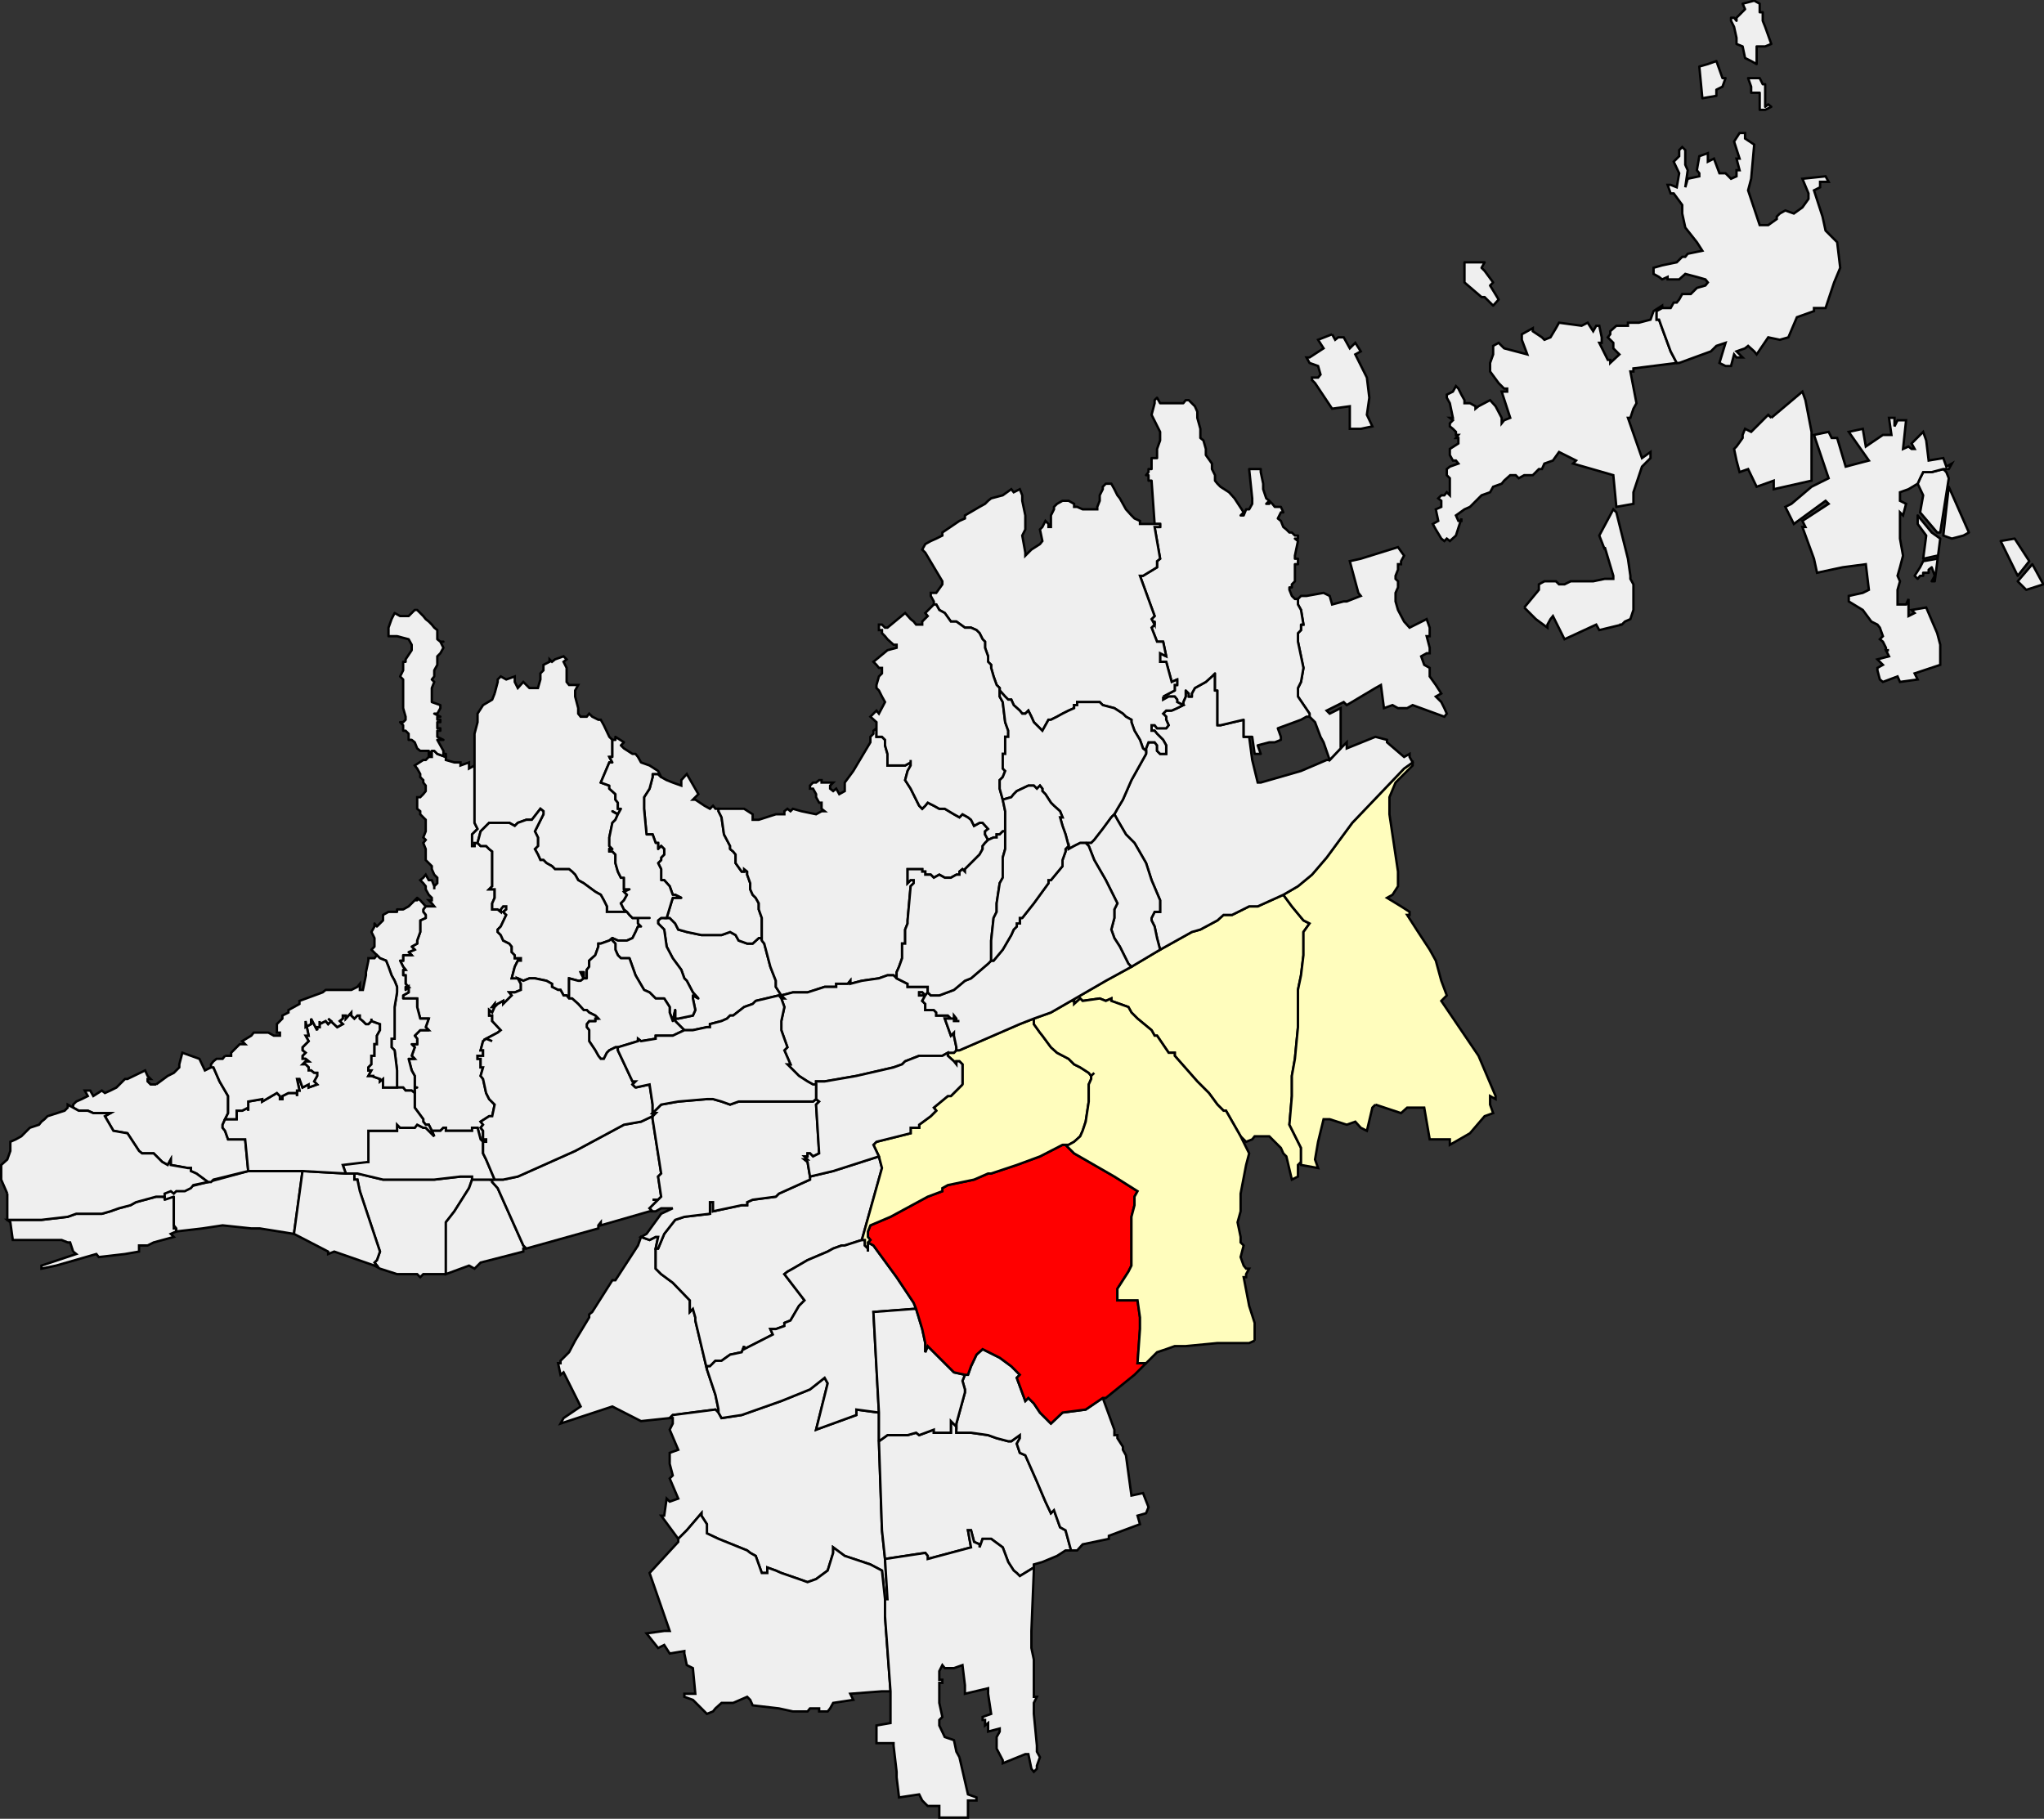
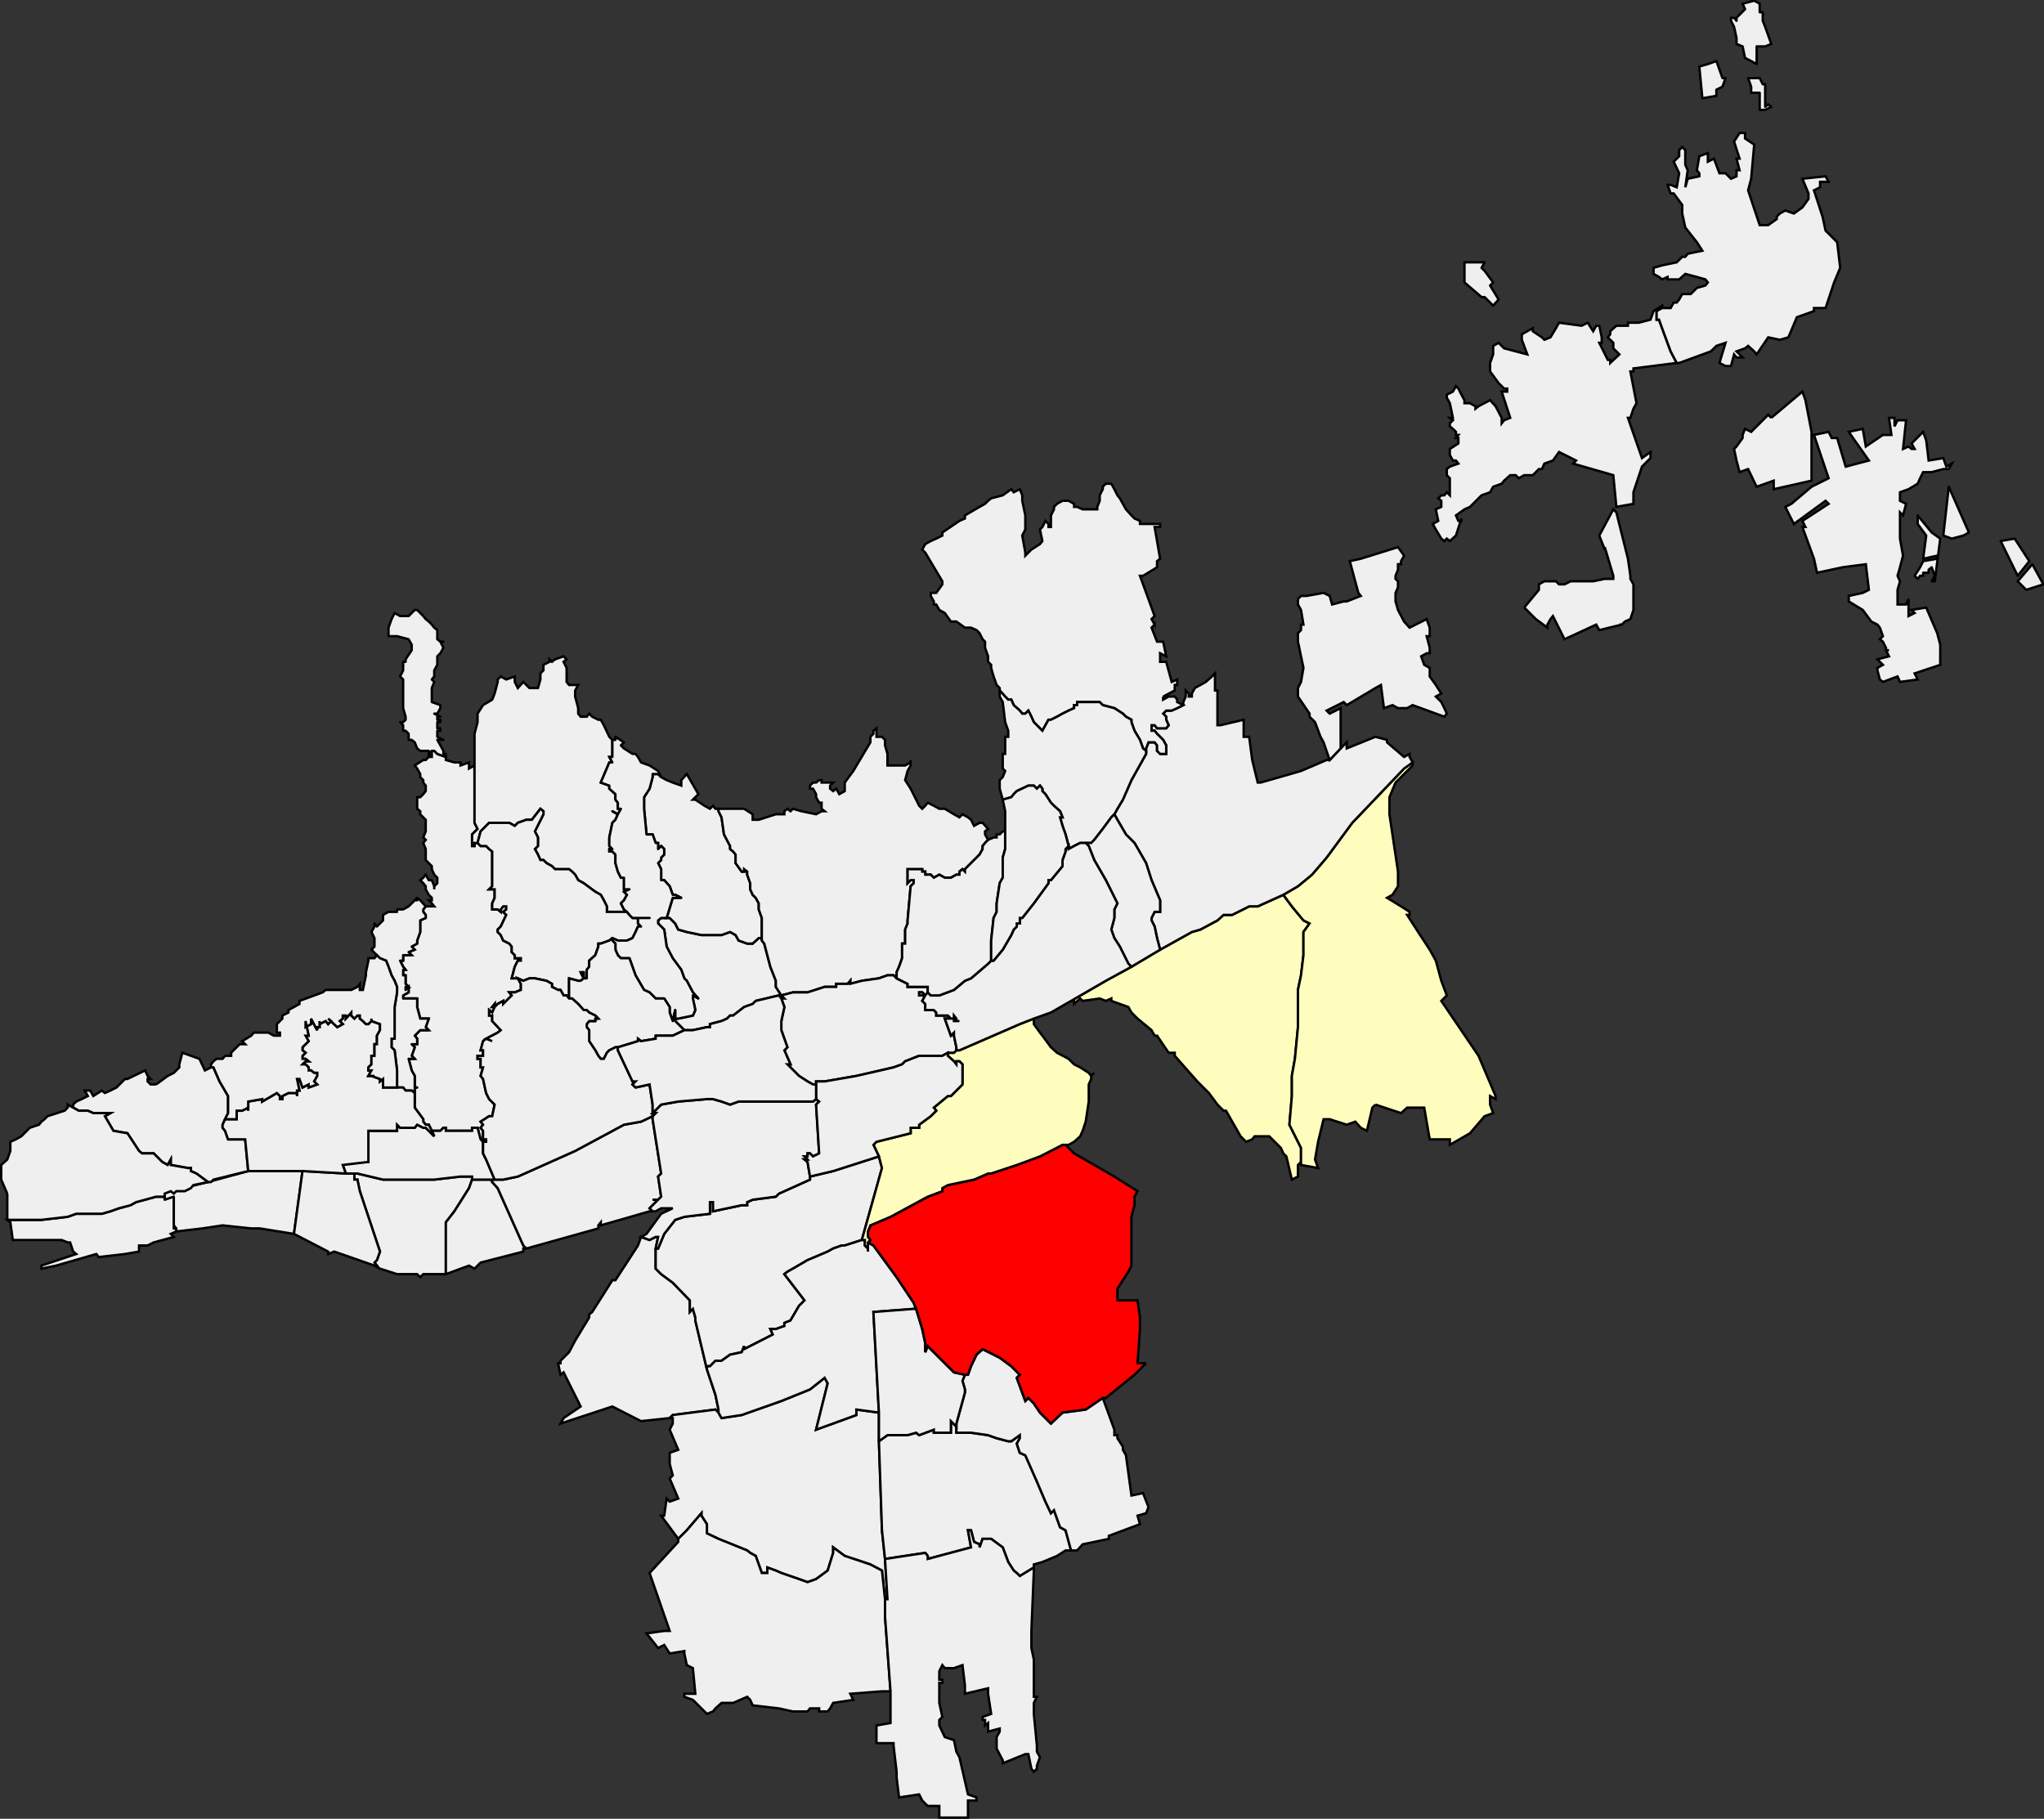
<svg xmlns="http://www.w3.org/2000/svg" xmlns:ns1="http://www.inkscape.org/namespaces/inkscape" xmlns:ns2="http://sodipodi.sourceforge.net/DTD/sodipodi-0.dtd" version="1.0" id="svg2" ns1:export-ydpi="90" ns1:export-xdpi="90" ns2:docname="Tüskésrét.svg" ns1:version="0.48.4 r9939" ns2:version="0.32" ns1:export-filename="d:\wikipĂ„â€šĂ˘â‚¬ĹľÄ‚ËĂ˘â€šÂ¬ÄąË‡Ă„â€šĂ˘â‚¬ĹˇÄ‚â€šĂ‚Â©dia\kĂ„â€šĂ˘â‚¬ĹľÄ‚ËĂ˘â€šÂ¬ÄąË‡Ă„â€šĂ˘â‚¬ĹˇÄ‚â€šĂ‚Â©pek\tĂ„â€šĂ˘â‚¬ĹľÄ‚ËĂ˘â€šÂ¬ÄąË‡Ă„â€šĂ˘â‚¬ĹˇÄ‚â€šĂ‚Â©rkĂ„â€šĂ˘â‚¬ĹľÄ‚ËĂ˘â€šÂ¬ÄąË‡Ă„â€šĂ˘â‚¬ĹˇÄ‚â€šĂ‚Â©pek\PĂ„â€šĂ˘â‚¬ĹľÄ‚ËĂ˘â€šÂ¬ÄąË‡Ă„â€šĂ˘â‚¬ĹˇÄ‚â€šĂ‚Â©cs\pĂ„â€šĂ˘â‚¬ĹľÄ‚ËĂ˘â€šÂ¬ÄąË‡Ă„â€šĂ˘â‚¬ĹˇÄ‚â€šĂ‚Â©cs_kĂ„â€šĂ˘â‚¬ĹľÄ‚ËĂ˘â€šÂ¬ÄąË‡Ă„â€šĂ˘â‚¬ĹˇÄ‚â€šĂ‚Â©sz_jav.png" ns1:output_extension="org.inkscape.output.svg.inkscape" x="0px" y="0px" width="860.165px" height="765.445px" viewBox="367.307 331.406 860.165 765.445" enable-background="new 367.307 331.406 860.165 765.445" xml:space="preserve">
  <rect x="367.307" y="331.406" width="860.165" height="765.445" fill="#333333" stroke="none" />
  <defs id="defs33377">
    <ns1:perspective id="perspective10" ns1:persp3d-origin="372.04724 : 350.78739 : 1" ns2:type="inkscape:persp3d" ns1:vp_z="744.09448 : 526.18109 : 1" ns1:vp_y="0 : 1000 : 0" ns1:vp_x="0 : 526.18109 : 1">
		</ns1:perspective>
    <ns1:perspective id="perspective2390" ns1:persp3d-origin="372.04724 : 350.78739 : 1" ns2:type="inkscape:persp3d" ns1:vp_z="744.09448 : 526.18109 : 1" ns1:vp_y="0 : 1000 : 0" ns1:vp_x="0 : 526.18109 : 1">
		</ns1:perspective>
    <ns1:perspective id="perspective2433" ns1:persp3d-origin="372.04724 : 350.78739 : 1" ns2:type="inkscape:persp3d" ns1:vp_z="744.09448 : 526.18109 : 1" ns1:vp_y="0 : 1000 : 0" ns1:vp_x="0 : 526.18109 : 1">
		</ns1:perspective>
  </defs>
  <ns2:namedview id="base" ns1:guide-bbox="true" ns1:window-y="22" ns1:window-x="0" ns1:window-height="904" ns1:window-width="1280" ns1:current-layer="svg2" ns1:document-units="px" ns1:pageshadow="2" ns1:pageopacity="0.0" showguides="true" showgrid="false" ns1:cy="-82.38813" ns1:cx="422.06467" ns1:zoom="0.49497475" borderopacity="1.0" bordercolor="#666666" pagecolor="#ffffff" ns1:window-maximized="0">
	</ns2:namedview>
  <g id="g33383" style="stroke:#000000;stroke-width:1;stroke-miterlimit:4;stroke-opacity:1;stroke-dasharray:none" transform="translate(-449.568,-535.81)">
    <polyline clip-rule="evenodd" points="1004.5,1403.454 995.001,1403.454    993.718,1404.735 992.435,1403.454 983.964,1403.454 976.775,1401.145 974.468,1399.86 975.493,1399.86 974.468,1398.577    975.493,1397.551 976.775,1393.955 968.305,1368.544 967.279,1363.668 965.997,1363.668 965.997,1361.102 967.279,1361.102    978.061,1363.668 999.623,1363.668 1010.66,1362.385 1015.536,1362.385 1015.536,1363.668 1014.253,1367.262 1008.093,1377.014    1004.5,1381.635 1004.5,1403.454  " id="polyline33385" style="fill:#efefef;fill-rule:evenodd;stroke:#000000;stroke-width:1;stroke-miterlimit:4;stroke-opacity:1;stroke-dasharray:none" />
    <polyline clip-rule="evenodd" points="847.665,1393.955 846.38,1390.104    845.355,1390.104 842.787,1389.079 822.253,1389.079 821.226,1381.635 819.942,1380.609 834.317,1380.609 845.355,1379.324    848.948,1378.044 859.728,1378.044 863.323,1377.014 866.916,1375.733 871.794,1374.449 874.103,1373.164 882.574,1370.854    890.018,1370.854 890.018,1384.203 891.045,1384.203 891.045,1385.485 888.734,1386.514 890.018,1387.795 881.547,1390.104    878.98,1391.39 875.387,1391.39 875.387,1393.955 869.484,1394.983 858.446,1396.267 857.418,1394.983 840.477,1399.86    834.317,1401.145 834.317,1399.86 848.948,1394.983 847.665,1393.955  " id="polyline33387" style="fill:#efefef;fill-rule:evenodd;stroke:#000000;stroke-width:1;stroke-miterlimit:4;stroke-opacity:1;stroke-dasharray:none" />
    <polygon stroke-miterlimit="10" points="886.166,1370.858 885.142,1370.858 886.166,1369.577 886.166,1368.549 888.734,1368.549 904.391,1364.696 921.334,1360.078 944.177,1360.078 940.583,1386.515 926.209,1384.207 922.614,1384.207 910.55,1382.922 902.081,1384.207 891.045,1385.488 891.045,1384.207 890.018,1382.922 890.018,1370.858 886.166,1372.143 " id="polygon33389" style="fill:#efefef;stroke:#000000;stroke-width:1;stroke-linecap:round;stroke-linejoin:round;stroke-miterlimit:4;stroke-opacity:1;stroke-dasharray:none" />
    <polyline clip-rule="evenodd" points="944.179,1360.075 962.403,1361.102    965.997,1361.102 965.997,1363.668 967.279,1363.668 968.305,1368.544 976.775,1393.955 975.493,1397.551 974.468,1398.577    975.493,1399.86 974.468,1399.86 957.525,1393.955 954.959,1394.983 954.959,1393.955 940.583,1386.514 944.179,1360.075  " id="polyline33391" style="fill:#efefef;fill-rule:evenodd;stroke:#000000;stroke-width:1;stroke-miterlimit:4;stroke-opacity:1;stroke-dasharray:none" />
  </g>
  <g id="g33393" style="stroke:#000000;stroke-width:1;stroke-miterlimit:4;stroke-opacity:1;stroke-dasharray:none" transform="translate(-449.568,-535.81)">
    <polyline clip-rule="evenodd" points="1038.381,1392.674 1037.098,1392.674    1037.098,1393.955 1019.13,1398.577 1016.563,1401.145 1014.253,1399.86 1004.5,1403.454 1004.5,1381.635 1008.093,1377.014    1014.253,1367.262 1015.536,1363.668 1024.006,1363.668 1024.006,1364.694 1026.317,1367.262 1037.098,1391.39 1038.381,1392.674     " id="polyline33395" style="fill:#efefef;fill-rule:evenodd;stroke:#000000;stroke-width:1;stroke-miterlimit:4;stroke-opacity:1;stroke-dasharray:none" />
    <polyline clip-rule="evenodd" points="1091.515,1377.014 1090.231,1377.014    1069.697,1382.921 1069.697,1381.635 1068.671,1382.921 1068.671,1384.203 1038.381,1392.674 1037.098,1391.39 1026.317,1367.262    1024.006,1364.694 1024.006,1363.668 1022.724,1363.668 1028.627,1363.668 1034.787,1362.385 1058.916,1351.604 1079.45,1340.565    1086.638,1339.283 1091.515,1336.974 1091.515,1338.257 1095.108,1361.102 1093.826,1362.385 1095.108,1370.854 1093.826,1372.14    1091.515,1372.14 1093.826,1372.14 1091.515,1374.449 1090.231,1375.733 1091.515,1377.014  " id="polyline33397" style="fill:#efefef;fill-rule:evenodd;stroke:#000000;stroke-width:1;stroke-miterlimit:4;stroke-opacity:1;stroke-dasharray:none" />
  </g>
  <g id="g33399" style="stroke:#000000;stroke-width:1;stroke-miterlimit:4;stroke-opacity:1;stroke-dasharray:none" transform="translate(-449.568,-535.81)">
-     <polyline clip-rule="evenodd" points="1377.461,1007.903 1378.745,1010.213    1380.028,1009.186 1382.34,1009.186 1384.904,1013.807 1387.215,1011.498 1389.526,1015.09 1387.215,1016.374 1392.093,1026.127    1393.12,1034.598 1392.093,1041.785 1394.402,1046.663 1389.526,1047.689 1384.904,1047.689 1384.904,1038.191 1377.461,1039.219    1370.274,1028.438 1368.99,1027.154 1368.99,1026.127 1371.558,1026.127 1372.585,1024.844 1371.558,1021.25 1367.964,1019.968    1366.681,1017.657 1367.964,1017.657 1373.867,1013.807 1371.558,1010.213 1377.461,1007.903  " id="polyline33401" style="fill:#efefef;fill-rule:evenodd;stroke:#000000;stroke-width:1;stroke-miterlimit:4;stroke-opacity:1;stroke-dasharray:none" />
    <polyline stroke-miterlimit="10" points="   1557.398,900.097 1552.521,900.097 1553.803,903.689 1553.803,906.258 1557.398,906.258 1557.398,913.444 1559.708,913.444    1562.275,912.161 1560.99,911.133 1559.708,912.161 1559.708,902.665 1558.681,902.665 1557.398,900.097  " id="polyline33403" style="fill:#efefef;stroke:#000000;stroke-width:1;stroke-linecap:round;stroke-linejoin:round;stroke-miterlimit:4;stroke-opacity:1;stroke-dasharray:none" />
    <polyline stroke-miterlimit="10" points="   1550.212,868.781 1551.238,871.091 1547.642,874.684 1547.642,875.968 1546.617,874.684 1545.333,874.684 1545.333,875.968    1546.617,878.535 1547.642,883.156 1547.642,885.723 1550.212,886.749 1551.238,891.626 1553.803,892.91 1556.115,894.192    1556.115,886.749 1559.708,886.749 1562.275,885.723 1559.708,878.535 1558.681,875.968 1558.681,872.375 1557.398,872.375    1557.398,868.781 1555.088,867.498 1550.212,868.781  " id="polyline33405" style="fill:#efefef;stroke:#000000;stroke-width:1;stroke-linecap:round;stroke-linejoin:round;stroke-miterlimit:4;stroke-opacity:1;stroke-dasharray:none" />
    <polyline stroke-miterlimit="10" points="   1539.174,892.91 1535.579,894.192 1531.987,895.219 1533.27,908.568 1539.174,907.541 1539.174,904.972 1541.739,903.689    1543.023,900.097 1541.739,900.097 1539.174,892.91  " id="polyline33407" style="fill:#efefef;stroke:#000000;stroke-width:1;stroke-linecap:round;stroke-linejoin:round;stroke-miterlimit:4;stroke-opacity:1;stroke-dasharray:none" />
    <polyline stroke-miterlimit="10" points="   1441.634,977.615 1433.16,977.615 1433.16,986.084 1440.349,992.247 1441.634,992.247 1445.226,995.839 1447.538,993.275    1443.944,987.371 1445.226,986.084 1441.634,981.209 1440.349,979.926 1441.634,977.615  " id="polyline33409" style="fill:#efefef;stroke:#000000;stroke-width:1;stroke-linecap:round;stroke-linejoin:round;stroke-miterlimit:4;stroke-opacity:1;stroke-dasharray:none" />
    <polyline clip-rule="evenodd" points="1458.316,1122.897 1464.477,1115.454    1464.477,1113.144 1466.788,1111.86 1471.664,1111.86 1472.949,1113.144 1475.259,1113.144 1477.825,1111.86 1487.323,1111.86    1492.199,1110.834 1495.795,1110.834 1495.795,1109.55 1492.199,1097.486 1492.199,1098.512 1489.89,1092.609 1495.795,1081.571    1497.076,1082.855 1501.953,1102.363 1502.98,1109.55 1502.98,1110.834 1504.264,1113.144 1504.264,1123.924 1502.98,1127.774    1500.67,1128.801 1499.386,1130.085 1498.36,1130.085 1499.386,1130.085 1489.89,1132.395 1488.605,1130.085 1475.259,1136.246    1470.381,1126.491 1469.354,1127.774 1468.072,1130.085 1468.072,1131.368 1463.195,1127.774 1458.316,1122.897  " id="polyline33411" style="fill:#efefef;fill-rule:evenodd;stroke:#000000;stroke-width:1;stroke-miterlimit:4;stroke-opacity:1;stroke-dasharray:none" />
    <polyline clip-rule="evenodd" points="1562.275,1043.069 1575.366,1032.031    1576.648,1035.625 1579.217,1048.973 1579.217,1069.507 1563.3,1073.101 1563.3,1069.507 1556.114,1072.074 1552.521,1064.63    1548.928,1065.914 1547.643,1061.037 1546.616,1056.16 1547.643,1055.133 1550.211,1051.54 1550.211,1050.255 1551.238,1047.689    1553.804,1048.973 1560.99,1041.785 1562.275,1043.069  " id="polyline33413" style="fill:#efefef;fill-rule:evenodd;stroke:#000000;stroke-width:1;stroke-miterlimit:4;stroke-opacity:1;stroke-dasharray:none" />
    <polygon stroke-miterlimit="10" points="1645.44,1091.328 1643.13,1092.61 1638.253,1093.895 1634.66,1092.61 1636.97,1072.076 " id="polygon33415" style="fill:#efefef;stroke:#000000;stroke-width:1;stroke-linecap:round;stroke-linejoin:round;stroke-miterlimit:4;stroke-opacity:1;stroke-dasharray:none" />
-     <polygon stroke-miterlimit="10" points="1626.188,1065.917 1629.782,1065.917 1634.66,1064.631 1635.943,1065.917 1636.97,1068.481 1633.376,1091.328 1632.093,1091.328 1624.905,1082.856 1626.188,1075.671 1623.878,1070.793 1624.905,1068.481 " id="polygon33417" style="fill:#efefef;stroke:#000000;stroke-width:1;stroke-linecap:round;stroke-linejoin:round;stroke-miterlimit:4;stroke-opacity:1;stroke-dasharray:none" />
    <polygon stroke-miterlimit="10" points="1665.975,1109.553 1658.789,1094.921 1664.693,1093.895 1670.853,1103.392 " id="polygon33419" style="fill:#efefef;stroke:#000000;stroke-width:1;stroke-linecap:round;stroke-linejoin:round;stroke-miterlimit:4;stroke-opacity:1;stroke-dasharray:none" />
    <polygon stroke-miterlimit="10" points="1669.569,1115.457 1665.975,1111.862 1672.135,1104.674 1676.758,1113.146 " id="polygon33421" style="fill:#efefef;stroke:#000000;stroke-width:1;stroke-linecap:round;stroke-linejoin:round;stroke-miterlimit:4;stroke-opacity:1;stroke-dasharray:none" />
    <polyline clip-rule="evenodd" points="1616.436,1105.956 1615.409,1109.55    1616.436,1111.86 1615.409,1115.454 1615.409,1121.615 1619.001,1121.615 1620.028,1119.305 1620.028,1126.491 1622.595,1125.208    1621.313,1123.924 1627.472,1122.897 1632.093,1133.678 1633.376,1138.556 1633.376,1147.026 1622.595,1150.619 1623.879,1153.187    1616.436,1154.212 1615.409,1151.903 1609.248,1154.212 1607.965,1153.187 1606.938,1149.336 1606.938,1148.31 1609.248,1147.026    1607.965,1145.743 1606.938,1144.716 1611.814,1143.433 1610.531,1140.866 1611.814,1140.866 1610.531,1140.866 1610.531,1139.839    1609.248,1137.272 1607.965,1136.246 1609.248,1134.962 1607.965,1131.368 1606.938,1130.085 1604.37,1128.801 1600.778,1123.924    1594.874,1120.331 1594.874,1118.021 1600.778,1116.737 1603.345,1115.454 1602.06,1104.672 1592.307,1105.956 1581.526,1108.266    1580.244,1102.363 1575.366,1089.015 1576.648,1089.015 1575.366,1086.447 1586.403,1079.261 1585.12,1077.978 1571.772,1087.731    1568.179,1080.544 1570.746,1079.261 1579.217,1072.074 1586.403,1068.48 1580.244,1050.255 1586.403,1048.973 1587.687,1051.54    1589.997,1051.54 1593.59,1063.604 1603.345,1061.037 1594.874,1048.973 1600.778,1047.689 1602.06,1055.133 1609.248,1050.255    1612.841,1050.255 1611.814,1043.069 1614.124,1043.069 1614.124,1046.663 1615.409,1044.096 1619.001,1044.096 1617.719,1056.16    1620.028,1055.133 1621.313,1056.16 1622.595,1056.16 1621.313,1053.851 1624.904,1050.255 1626.19,1048.973 1627.472,1052.566    1628.5,1061.037 1634.66,1060.01 1635.944,1063.604 1638.253,1062.32 1636.97,1064.63 1634.66,1064.63 1629.782,1065.914    1626.19,1065.914 1624.904,1068.48 1623.879,1070.79 1620.028,1073.101 1616.436,1074.385 1616.436,1077.978 1619.001,1079.261    1617.719,1084.139 1616.436,1082.855 1616.436,1093.893 1617.719,1101.079 1616.436,1105.956  " id="polyline33423" style="fill:#efefef;fill-rule:evenodd;stroke:#000000;stroke-width:1;stroke-miterlimit:4;stroke-opacity:1;stroke-dasharray:none" />
    <polyline clip-rule="evenodd" points="1449.848,1044.096 1452.414,1043.069    1448.82,1032.031 1451.129,1032.031 1451.129,1030.748 1449.848,1030.748 1447.537,1028.438 1443.942,1023.561 1443.942,1019.968    1445.227,1016.374 1445.227,1012.78 1447.537,1011.498 1449.848,1013.807 1454.725,1015.09 1459.602,1016.374 1457.291,1010.213    1457.291,1007.903 1461.91,1005.336 1461.91,1006.619 1465.762,1009.186 1466.788,1010.213 1469.354,1009.186 1471.664,1005.336    1472.949,1003.025 1482.444,1004.309 1485.013,1003.025 1487.323,1006.619 1488.605,1004.309 1489.89,1004.309 1490.916,1009.186    1490.916,1011.498 1489.89,1011.498 1493.484,1018.684 1494.51,1018.684 1494.51,1019.968 1498.36,1016.374 1495.795,1013.807    1495.795,1011.498 1494.51,1010.213 1493.484,1009.186 1494.51,1007.903 1494.51,1006.619 1497.076,1004.309 1501.953,1004.309    1501.953,1003.025 1506.573,1003.025 1511.451,1001.743 1512.733,998.149 1516.328,995.839 1516.328,996.865 1514.02,998.149    1514.02,1001.743 1515.045,1001.743 1516.328,1005.336 1519.922,1015.09 1522.488,1019.968 1504.264,1022.276 1504.264,1023.561    1502.98,1023.561 1505.547,1036.909 1504.264,1039.219 1502.98,1043.069 1501.953,1043.069 1507.858,1060.01 1511.451,1057.444    1511.451,1060.01 1507.858,1063.604 1504.264,1074.385 1504.264,1079.261 1497.076,1080.544 1495.795,1067.197 1478.853,1062.32    1480.135,1061.037 1472.949,1057.444 1470.381,1061.037 1466.788,1062.32 1465.762,1064.63 1464.477,1064.63 1461.91,1067.197    1458.316,1067.197 1456.006,1068.48 1454.725,1067.197 1452.414,1067.197 1449.848,1069.507 1448.82,1070.79 1445.227,1072.074    1443.942,1074.385 1440.349,1075.668 1435.473,1080.544 1433.161,1081.571 1429.569,1084.139 1430.597,1086.447 1431.878,1086.447    1431.878,1085.421 1429.569,1092.609 1427.001,1094.92 1425.719,1093.893 1424.691,1094.92 1423.407,1093.893 1421.099,1090.042    1419.815,1087.731 1422.125,1086.447 1421.099,1081.571 1423.407,1080.544 1423.407,1077.978 1422.125,1076.951 1423.407,1075.668    1424.691,1075.668 1425.719,1074.385 1427.001,1075.668 1427.001,1068.48 1425.719,1067.197 1425.719,1064.63 1427.001,1063.604    1430.597,1062.32 1429.569,1061.037 1428.285,1061.037 1427.001,1058.726 1427.001,1056.16 1430.597,1053.851 1430.597,1051.54    1429.569,1051.54 1430.597,1050.255 1429.569,1050.255 1429.569,1048.973 1428.285,1047.689 1427.001,1046.663 1427.001,1045.378    1428.285,1044.096 1427.001,1043.069 1428.285,1043.069 1427.001,1036.909 1425.719,1034.598 1425.719,1033.315 1428.285,1032.031    1429.569,1029.721 1430.597,1030.748 1431.878,1033.315 1433.161,1035.625 1433.161,1036.909 1435.473,1036.909 1437.782,1038.191    1437.782,1039.219 1439.066,1038.191 1443.942,1035.625 1446.254,1038.191 1448.82,1043.069 1448.82,1045.378 1449.848,1044.096     " id="polyline33425" style="fill:#efefef;fill-rule:evenodd;stroke:#000000;stroke-width:1;stroke-miterlimit:4;stroke-opacity:1;stroke-dasharray:none" />
    <polyline clip-rule="evenodd" points="1565.868,957.08 1568.179,955.796    1571.772,957.08 1575.366,954.513 1577.933,950.919 1577.933,948.608 1575.366,942.447 1585.12,941.421 1586.403,943.732    1582.809,943.732 1582.809,946.042 1580.244,947.326 1583.835,958.362 1585.12,964.267 1589.997,969.144 1591.28,979.924    1588.713,986.084 1585.12,996.865 1580.244,996.865 1580.244,998.149 1576.648,999.433 1573.054,1000.716 1569.462,1009.186    1565.868,1010.213 1560.99,1009.186 1556.114,1016.374 1555.088,1015.09 1552.521,1012.78 1551.238,1013.807 1547.643,1015.09    1550.211,1017.657 1547.643,1017.657 1546.616,1016.374 1545.333,1021.25 1543.023,1021.25 1540.456,1019.968 1543.023,1011.498    1539.174,1012.78 1536.861,1015.09 1523.515,1019.968 1522.488,1019.968 1519.922,1015.09 1516.328,1005.336 1515.045,1001.743    1514.02,1001.743 1514.02,998.149 1516.328,996.865 1516.328,995.839 1516.328,996.865 1519.922,996.865 1521.205,994.555    1522.488,994.555 1523.515,993.272 1524.799,990.962 1528.392,990.962 1530.96,988.395 1534.552,987.368 1535.579,986.084    1534.552,984.802 1530.96,983.774 1526.081,982.491 1523.515,984.802 1518.639,984.802 1518.639,983.774 1516.328,984.802    1515.045,983.774 1512.733,982.491 1512.733,979.924 1516.328,978.897 1522.488,977.615 1524.799,975.304 1526.081,975.304    1527.108,974.021 1533.27,972.737 1530.96,969.144 1526.081,962.982 1524.799,957.08 1524.799,953.486 1521.205,948.608    1519.922,948.608 1518.639,945.015 1519.922,945.015 1522.488,946.042 1523.515,940.138 1521.205,935.262 1523.515,932.951    1523.515,930.384 1524.799,929.101 1526.081,930.384 1526.081,936.545 1527.108,938.854 1526.081,946.042 1527.108,942.447    1531.986,941.421 1531.986,940.138 1530.96,938.854 1531.986,932.951 1535.579,931.667 1535.579,935.262 1538.146,933.978    1540.456,940.138 1543.023,940.138 1545.333,942.447 1547.643,941.421 1547.643,938.854 1548.928,938.854 1547.643,933.978    1548.928,933.978 1546.616,926.791 1548.928,923.197 1551.238,923.197 1551.238,925.507 1555.088,928.075 1553.804,942.447    1552.521,947.326 1557.398,961.956 1560.99,961.956 1564.585,959.389 1564.585,958.362 1565.868,957.08  " id="polyline33427" style="fill:#efefef;fill-rule:evenodd;stroke:#000000;stroke-width:1;stroke-miterlimit:4;stroke-opacity:1;stroke-dasharray:none" />
    <polygon stroke-miterlimit="10" points="1629.782,1111.862 1631.067,1109.553 1629.782,1105.959 1628.501,1106.985 1628.501,1108.27 1626.188,1108.27 1626.188,1109.553 1624.905,1109.553 1623.878,1110.835 1622.596,1109.553 1624.905,1105.959 1626.188,1103.392 1632.093,1102.363 1632.093,1101.082 1626.188,1102.363 1627.472,1092.61 1623.878,1087.735 1623.878,1084.139 1629.782,1091.328 1633.376,1093.895 1631.067,1111.862 " id="polygon33429" style="fill:#efefef;stroke:#000000;stroke-width:1;stroke-linecap:round;stroke-linejoin:round;stroke-miterlimit:4;stroke-opacity:1;stroke-dasharray:none" />
  </g>
  <g id="g33431" style="stroke:#000000;stroke-width:1;stroke-miterlimit:4;stroke-opacity:1;stroke-dasharray:none" transform="translate(-449.568,-535.81)">
    <polyline clip-rule="evenodd" points="1098.701,1464.031 1086.638,1465.314    1074.574,1459.154 1052.756,1466.341 1054.038,1464.031 1061.227,1459.154 1054.038,1444.78 1052.756,1445.806 1051.728,1440.931    1052.756,1440.931 1052.756,1439.903 1054.038,1438.621 1056.349,1436.311 1058.916,1431.434 1064.819,1421.68 1064.819,1420.395    1066.104,1419.37 1074.574,1406.022 1075.857,1406.022 1085.354,1391.39 1086.638,1387.795 1090.231,1389.079 1092.798,1387.795    1093.826,1387.795 1092.798,1392.674 1092.798,1401.145 1095.108,1403.454 1099.985,1407.047 1107.174,1414.492 1107.174,1419.37    1108.457,1418.084 1109.482,1421.68 1109.482,1422.961 1114.359,1443.496 1117.952,1454.277 1119.237,1460.438 1119.237,1461.722    1117.952,1460.438 1099.985,1462.749 1098.701,1464.031  " id="polyline33433" style="fill:#efefef;fill-rule:evenodd;stroke:#000000;stroke-width:1;stroke-miterlimit:4;stroke-opacity:1;stroke-dasharray:none" />
    <polyline clip-rule="evenodd" points="1092.798,1392.674 1093.826,1392.674    1096.393,1386.514 1101.012,1380.609 1104.864,1379.324 1115.644,1378.044 1115.644,1373.164 1116.927,1373.164 1116.927,1377.014    1128.991,1374.449 1131.301,1374.449 1131.301,1373.164 1133.611,1372.14 1143.366,1370.854 1144.649,1369.572 1157.74,1363.668    1157.74,1362.385 1167.493,1360.075 1186.744,1353.913 1188.029,1358.79 1179.559,1389.079 1172.371,1391.39 1171.088,1391.39    1167.493,1392.674 1165.183,1393.955 1156.712,1397.551 1150.551,1401.145 1148.241,1402.429 1146.959,1403.454 1155.43,1414.492    1153.12,1416.803 1149.526,1422.961 1146.959,1423.988 1146.959,1425.272 1143.366,1426.556 1141.056,1426.556 1142.082,1428.865    1130.018,1435.025 1130.018,1433.743 1128.991,1436.311 1124.114,1437.337 1120.52,1439.903 1117.952,1439.903 1115.644,1442.215    1114.359,1442.215 1114.359,1443.496 1109.482,1422.961 1109.482,1421.68 1108.457,1418.084 1107.174,1419.37 1107.174,1414.492    1099.985,1407.047 1095.108,1403.454 1092.798,1401.145 1092.798,1392.674  " id="polyline33435" style="fill:#efefef;fill-rule:evenodd;stroke:#000000;stroke-width:1;stroke-miterlimit:4;stroke-opacity:1;stroke-dasharray:none" />
    <polyline clip-rule="evenodd" points="1102.296,1514.855 1095.108,1505.102    1096.393,1505.102 1097.419,1497.915 1098.701,1499.196 1102.296,1497.915 1098.701,1489.443 1099.985,1488.159 1098.701,1483.285    1098.701,1478.663 1102.296,1477.378 1098.701,1468.908 1099.985,1466.341 1099.985,1464.031 1098.701,1464.031 1099.985,1462.749    1117.952,1460.438 1119.237,1461.722 1119.237,1460.438 1119.237,1461.722 1120.52,1464.031 1128.991,1462.749 1145.677,1456.845    1157.74,1451.967 1163.899,1447.091 1165.183,1449.401 1160.307,1468.908 1177.249,1462.749 1177.249,1460.438 1186.744,1461.722    1186.744,1473.785 1188.029,1511.262 1189.312,1523.325 1190.339,1540.267 1189.312,1540.267 1188.029,1528.204 1183.152,1525.635    1172.371,1522.044 1167.493,1518.448 1167.493,1520.759 1165.183,1528.204 1160.307,1531.796 1156.712,1533.079 1153.12,1531.796    1145.677,1529.229 1143.366,1528.204 1139.771,1526.92 1139.771,1529.229 1137.46,1529.229 1134.896,1522.044 1132.585,1520.759    1131.301,1519.733 1119.237,1514.855 1114.359,1512.545 1114.359,1508.696 1112.049,1505.102 1112.049,1504.075 1105.889,1511.262    1102.296,1514.855  " id="polyline33437" style="fill:#efefef;fill-rule:evenodd;stroke:#000000;stroke-width:1;stroke-miterlimit:4;stroke-opacity:1;stroke-dasharray:none" />
    <polyline clip-rule="evenodd" points="1119.237,1460.438 1117.952,1454.277    1114.359,1443.496 1114.359,1442.215 1115.644,1442.215 1117.952,1439.903 1120.52,1439.903 1124.114,1437.337 1128.991,1436.311    1130.018,1433.743 1130.018,1435.025 1142.082,1428.865 1141.056,1426.556 1143.366,1426.556 1146.959,1425.272 1146.959,1423.988    1149.526,1422.961 1153.12,1416.803 1155.43,1414.492 1146.959,1403.454 1148.241,1402.429 1150.551,1401.145 1156.712,1397.551    1165.183,1393.955 1167.493,1392.674 1171.088,1391.39 1172.371,1391.39 1179.559,1389.079 1180.841,1389.079 1180.841,1391.39    1182.124,1392.674 1182.124,1393.955 1182.124,1390.104 1184.434,1391.39 1194.189,1404.735 1201.374,1415.518 1202.402,1418.084    1201.374,1418.084 1184.434,1419.37 1186.744,1461.722 1177.249,1460.438 1177.249,1462.749 1160.307,1468.908 1165.183,1449.401    1163.899,1447.091 1157.74,1451.967 1145.677,1456.845 1128.991,1462.749 1120.52,1464.031 1119.237,1461.722 1119.237,1460.438     " id="polyline33439" style="fill:#efefef;fill-rule:evenodd;stroke:#000000;stroke-width:1;stroke-miterlimit:4;stroke-opacity:1;stroke-dasharray:none" />
    <polyline clip-rule="evenodd" points="1267.601,1519.733 1265.291,1519.733    1261.696,1522.044 1255.535,1524.608 1251.943,1525.635 1251.943,1526.92 1246.04,1530.514 1244.756,1529.229 1243.472,1528.204    1241.162,1524.608 1238.853,1518.448 1233.975,1514.855 1230.382,1514.855 1229.099,1518.448 1229.099,1517.164 1226.788,1516.138    1225.503,1511.262 1224.222,1511.262 1225.503,1518.448 1207.28,1523.325 1207.28,1522.044 1206.252,1520.759 1189.312,1523.325    1188.029,1511.262 1186.744,1473.785 1190.339,1471.217 1198.811,1471.217 1202.402,1470.191 1203.686,1471.217 1209.848,1468.908    1209.848,1470.191 1217.032,1470.191 1217.032,1465.314 1219.344,1467.626 1219.344,1466.341 1219.344,1470.191 1225.503,1470.191    1232.692,1471.217 1236.285,1472.504 1241.162,1473.785 1242.444,1473.785 1246.04,1471.217 1246.04,1472.504 1244.756,1474.813    1246.04,1478.663 1248.351,1479.688 1253.226,1490.727 1256.82,1499.196 1259.129,1504.075 1260.413,1502.792 1262.98,1509.978    1265.291,1511.262 1267.601,1519.733  " id="polyline33441" style="fill:#efefef;fill-rule:evenodd;stroke:#000000;stroke-width:1;stroke-miterlimit:4;stroke-opacity:1;stroke-dasharray:none" />
    <polyline clip-rule="evenodd" points="1282.232,1455.562 1280.948,1455.562    1285.826,1468.908 1285.826,1471.217 1287.107,1471.217 1287.107,1472.504 1289.417,1476.095 1289.417,1477.378 1290.701,1479.688    1293.012,1496.629 1297.889,1495.604 1300.199,1501.506 1299.173,1504.075 1295.578,1505.102 1296.605,1508.696 1283.515,1513.574    1283.515,1514.855 1272.478,1517.164 1270.167,1519.733 1267.601,1519.733 1265.291,1511.262 1262.98,1509.978 1260.413,1502.792    1259.129,1504.075 1256.82,1499.196 1253.226,1490.727 1248.351,1479.688 1246.04,1478.663 1244.756,1474.813 1246.04,1472.504    1246.04,1471.217 1242.444,1473.785 1241.162,1473.785 1236.285,1472.504 1232.692,1471.217 1225.503,1470.191 1219.344,1470.191    1219.344,1466.341 1222.937,1453.252 1222.937,1451.967 1221.911,1448.374 1222.937,1445.806 1224.222,1445.806 1225.503,1442.215    1227.814,1437.337 1230.382,1435.025 1237.569,1438.621 1242.444,1442.215 1246.04,1445.806 1244.756,1447.091 1248.351,1456.845    1249.633,1455.562 1251.943,1457.872 1254.511,1461.722 1259.129,1466.341 1264.007,1461.722 1273.762,1460.438 1280.948,1455.562    1282.232,1455.562  " id="polyline33443" style="fill:#efefef;fill-rule:evenodd;stroke:#000000;stroke-width:1;stroke-miterlimit:4;stroke-opacity:1;stroke-dasharray:none" />
    <polyline clip-rule="evenodd" points="1191.622,1579.028 1188.029,1579.028    1174.681,1580.05 1175.963,1582.62 1167.493,1583.904 1166.21,1586.214 1165.183,1587.496 1161.59,1587.496 1161.59,1586.214    1157.74,1586.214 1156.712,1587.496 1150.551,1587.496 1144.649,1586.214 1133.611,1584.932 1132.585,1582.62 1131.301,1581.338    1125.396,1583.904 1120.52,1583.904 1117.952,1586.214 1116.927,1587.496 1114.359,1588.524 1108.457,1582.62 1104.864,1581.338    1104.864,1580.05 1109.482,1580.05 1108.457,1569.272 1105.889,1567.99 1104.864,1563.111 1104.864,1562.085 1098.701,1563.111    1096.393,1559.519 1093.826,1560.801 1088.948,1554.641 1096.393,1553.614 1098.701,1553.614 1090.231,1529.229 1102.296,1516.138    1102.296,1514.855 1105.889,1511.262 1112.049,1504.075 1112.049,1505.102 1114.359,1508.696 1114.359,1512.545 1119.237,1514.855    1131.301,1519.733 1132.585,1520.759 1134.896,1522.044 1137.46,1529.229 1139.771,1529.229 1139.771,1526.92 1143.366,1528.204    1145.677,1529.229 1153.12,1531.796 1156.712,1533.079 1160.307,1531.796 1165.183,1528.204 1167.493,1520.759 1167.493,1518.448    1172.371,1522.044 1183.152,1525.635 1188.029,1528.204 1189.312,1540.267 1189.312,1547.454 1191.622,1579.028  " id="polyline33445" style="fill:#efefef;fill-rule:evenodd;stroke:#000000;stroke-width:1;stroke-miterlimit:4;stroke-opacity:1;stroke-dasharray:none" />
    <polyline clip-rule="evenodd" points="1220.627,1606.748 1224.222,1622.405    1227.814,1623.688 1227.814,1624.971 1224.222,1624.971 1224.222,1632.161 1212.155,1632.161 1212.155,1627.28 1207.28,1627.28    1206.252,1626.258 1204.971,1624.971 1203.686,1622.405 1195.215,1623.688 1194.189,1615.22 1194.189,1612.908 1192.904,1601.872    1192.904,1600.844 1185.718,1600.844 1185.718,1593.399 1191.622,1592.375 1191.622,1579.028 1189.312,1547.454 1189.312,1540.267    1190.339,1540.267 1189.312,1523.325 1206.252,1520.759 1207.28,1522.044 1207.28,1523.325 1225.503,1518.448 1224.222,1511.262    1225.503,1511.262 1226.788,1516.138 1229.099,1517.164 1229.099,1518.448 1230.382,1514.855 1233.975,1514.855 1238.853,1518.448    1241.162,1524.608 1243.472,1528.204 1244.756,1529.229 1246.04,1530.514 1251.943,1526.92 1251.943,1528.204 1250.916,1553.614    1250.916,1560.801 1251.943,1565.679 1251.943,1581.338 1253.226,1581.338 1251.943,1583.904 1251.943,1588.524 1253.226,1601.872    1253.226,1604.438 1254.511,1606.748 1253.226,1610.34 1253.226,1611.627 1251.943,1612.908 1250.916,1611.627 1249.633,1605.465    1248.351,1605.465 1238.853,1609.317 1238.853,1608.029 1236.285,1603.155 1236.285,1598.279 1237.569,1595.969 1237.569,1594.686    1232.692,1595.969 1232.692,1592.375 1231.407,1593.399 1231.407,1591.088 1230.382,1591.088 1230.382,1589.806 1233.975,1588.524    1232.692,1580.05 1232.692,1577.745 1222.937,1580.05 1222.937,1576.458 1221.911,1567.99 1218.319,1569.272 1214.465,1569.272    1213.44,1567.99 1212.155,1570.556 1212.155,1574.149 1213.44,1574.149 1213.44,1575.435 1212.155,1575.435 1212.155,1583.904    1213.44,1589.806 1212.155,1591.088 1212.155,1593.399 1214.465,1598.279 1218.319,1599.562 1219.344,1604.438 1220.627,1606.748     " id="polyline33447" style="fill:#efefef;fill-rule:evenodd;stroke:#000000;stroke-width:1;stroke-miterlimit:4;stroke-opacity:1;stroke-dasharray:none" />
    <polyline clip-rule="evenodd" points="1186.744,1473.785 1186.744,1461.722    1184.434,1419.37 1201.374,1418.084 1202.402,1418.084 1204.971,1426.556 1206.252,1432.459 1206.252,1436.311 1207.28,1433.743    1213.44,1439.903 1218.319,1444.78 1222.937,1445.806 1221.911,1448.374 1222.937,1451.967 1222.937,1453.252 1219.344,1466.341    1219.344,1467.626 1217.032,1465.314 1217.032,1470.191 1209.848,1470.191 1209.848,1468.908 1203.686,1471.217 1202.402,1470.191    1198.811,1471.217 1190.339,1471.217 1186.744,1473.785  " id="polyline33449" style="fill:#efefef;fill-rule:evenodd;stroke:#000000;stroke-width:1;stroke-miterlimit:4;stroke-opacity:1;stroke-dasharray:none" />
  </g>
  <g id="g33451" style="stroke:#000000;stroke-width:1;stroke-miterlimit:4;stroke-opacity:1;stroke-dasharray:none" transform="translate(-449.568,-535.81)">
    <polyline clip-rule="evenodd" points="1299.173,1440.931 1294.296,1445.806    1282.232,1455.562 1280.948,1455.562 1273.762,1460.438 1264.007,1461.722 1259.129,1466.341 1254.511,1461.722 1251.943,1457.872    1249.633,1455.562 1248.351,1456.845 1244.756,1447.091 1246.04,1445.806 1242.444,1442.215 1237.569,1438.621 1230.382,1435.025    1227.814,1437.337 1225.503,1442.215 1224.222,1445.806 1222.937,1445.806 1218.319,1444.78 1213.44,1439.903 1207.28,1433.743    1206.252,1436.311 1206.252,1432.459 1204.971,1426.556 1202.402,1418.084 1201.374,1415.518 1194.189,1404.735 1184.434,1391.39    1182.124,1390.104 1183.152,1389.079 1182.124,1387.795 1182.124,1385.485 1183.152,1382.921 1191.622,1379.324 1207.28,1370.854    1213.44,1368.544 1213.44,1367.262 1215.751,1365.979 1226.788,1363.668 1232.692,1361.102 1233.975,1361.102 1244.756,1357.509    1254.511,1353.913 1264.007,1349.035 1265.291,1349.035 1266.573,1350.319 1268.885,1352.63 1285.826,1362.385 1295.578,1368.544    1294.296,1370.854 1294.296,1374.449 1293.012,1379.324 1293.012,1399.86 1291.728,1402.429 1289.417,1406.022 1287.107,1409.613    1287.107,1414.492 1295.578,1414.492 1296.605,1421.68 1296.605,1426.556 1295.578,1440.931 1299.173,1440.931  " id="polyline33453" style="fill:#ff0000;fill-rule:evenodd;stroke:#000000;stroke-width:1;stroke-miterlimit:4;stroke-opacity:1;stroke-dasharray:none" />
    <polyline clip-rule="evenodd" points="1186.744,1353.913 1184.434,1349.035    1185.718,1347.753 1200.093,1344.16 1200.093,1341.851 1203.686,1341.851 1203.686,1340.565 1208.563,1336.974 1210.873,1334.663    1209.848,1333.379 1215.751,1328.502 1217.032,1328.502 1219.344,1326.191 1221.911,1323.624 1221.911,1315.154 1220.627,1313.872    1219.344,1313.872 1219.344,1315.154 1218.319,1313.872 1215.751,1311.561 1215.751,1310.278 1218.319,1310.278 1219.344,1309.25    1220.627,1309.25 1246.04,1298.213 1251.943,1295.903 1251.943,1298.213 1254.511,1301.809 1255.535,1303.09 1259.129,1307.969    1261.696,1310.278 1266.573,1312.843 1268.885,1315.154 1271.451,1316.439 1275.045,1318.75 1276.071,1320.032 1277.355,1318.75    1276.071,1320.032 1276.071,1321.314 1275.045,1323.624 1275.045,1330.813 1273.762,1339.283 1272.478,1343.133 1271.451,1345.443    1268.885,1347.753 1266.573,1349.035 1264.007,1349.035 1254.511,1353.913 1244.756,1357.509 1233.975,1361.102 1232.692,1361.102    1226.788,1363.668 1215.751,1365.979 1213.44,1367.262 1213.44,1368.544 1207.28,1370.854 1191.622,1379.324 1183.152,1382.921    1182.124,1385.485 1182.124,1387.795 1183.152,1389.079 1182.124,1390.104 1182.124,1393.955 1182.124,1392.674 1180.841,1391.39    1180.841,1389.079 1179.559,1389.079 1188.029,1358.79 1186.744,1353.913  " id="polyline33455" style="fill:#fffdbd;fill-rule:evenodd;stroke:#000000;stroke-width:1;stroke-miterlimit:4;stroke-opacity:1;stroke-dasharray:none" />
    <polyline clip-rule="evenodd" points="1323.302,1324.908 1320.734,1322.342    1311.236,1311.561 1311.236,1310.278 1308.67,1310.278 1303.792,1303.09 1302.767,1303.09 1301.482,1300.78 1295.578,1295.903    1293.012,1293.337 1291.728,1291.026 1284.542,1288.459 1284.542,1287.433 1282.232,1288.459 1279.665,1287.433 1272.478,1288.459    1271.451,1287.433 1268.885,1289.741 1268.885,1288.459 1267.601,1288.459 1282.232,1279.988 1293.012,1274.084 1305.077,1266.898    1318.426,1259.454 1322.016,1258.428 1329.205,1254.576 1331.771,1252.266 1335.365,1252.266 1342.553,1248.673 1346.146,1248.673    1356.927,1243.796 1360.521,1248.673 1365.397,1254.576 1367.964,1255.861 1365.397,1259.454 1365.397,1269.209 1364.372,1277.678    1363.086,1283.84 1363.086,1299.497 1361.804,1312.843 1360.521,1320.032 1360.521,1328.502 1359.492,1340.565 1364.372,1350.319    1364.372,1356.225 1363.086,1357.509 1363.086,1362.385 1360.521,1363.668 1358.209,1353.913 1356.927,1352.63 1355.899,1350.319    1352.307,1346.729 1351.024,1345.443 1344.862,1345.443 1343.836,1346.729 1341.27,1347.753 1338.959,1345.443 1332.797,1334.663    1331.771,1334.663 1329.205,1332.095 1325.612,1327.219 1323.302,1324.908  " id="polyline33457" style="fill:#fffdbd;fill-rule:evenodd;stroke:#000000;stroke-width:1;stroke-miterlimit:4;stroke-opacity:1;stroke-dasharray:none" />
    <polyline clip-rule="evenodd" points="1395.686,1332.095 1394.402,1333.379    1392.093,1343.133 1389.526,1341.851 1387.215,1339.283 1383.622,1340.565 1376.436,1338.257 1373.867,1338.257 1371.558,1347.753    1370.274,1355.198 1371.558,1358.79 1364.372,1357.509 1364.372,1350.319 1359.492,1340.565 1360.521,1328.502 1360.521,1320.032    1361.804,1312.843 1363.086,1299.497 1363.086,1283.84 1364.372,1277.678 1365.397,1269.209 1365.397,1259.454 1367.964,1255.861    1365.397,1254.576 1360.521,1248.673 1356.927,1243.796 1363.086,1240.203 1368.99,1235.326 1375.151,1228.139 1385.931,1213.508    1407.75,1190.662 1411.345,1188.095 1411.345,1189.378 1406.467,1194.256 1404.156,1196.566 1401.59,1202.727 1401.59,1209.913    1405.183,1234.042 1405.183,1240.203 1402.874,1243.796 1400.563,1245.079 1406.467,1248.673 1410.061,1250.984 1410.061,1252.266    1409.034,1252.266 1413.654,1259.454 1418.531,1266.898 1421.099,1271.518 1423.407,1279.988 1425.719,1286.149 1423.407,1288.459    1439.066,1311.561 1446.254,1328.502 1446.254,1329.784 1443.942,1328.502 1443.942,1332.095 1445.227,1335.688 1441.633,1336.974    1435.473,1344.16 1427.001,1349.035 1427.001,1346.729 1418.531,1346.729 1416.221,1333.379 1409.034,1333.379 1406.467,1335.688    1395.686,1332.095  " id="polyline33459" style="fill:#fffdbd;fill-rule:evenodd;stroke:#000000;stroke-width:1;stroke-miterlimit:4;stroke-opacity:1;stroke-dasharray:none" />
-     <polyline clip-rule="evenodd" points="1344.862,1431.434 1342.553,1432.459    1329.205,1432.459 1315.856,1433.743 1311.236,1433.743 1307.644,1435.025 1303.792,1436.311 1299.173,1440.931 1295.578,1440.931    1296.605,1426.556 1296.605,1421.68 1295.578,1414.492 1287.107,1414.492 1287.107,1409.613 1289.417,1406.022 1291.728,1402.429    1293.012,1399.86 1293.012,1379.324 1294.296,1374.449 1294.296,1370.854 1295.578,1368.544 1285.826,1362.385 1268.885,1352.63    1266.573,1350.319 1265.291,1349.035 1266.573,1349.035 1268.885,1347.753 1271.451,1345.443 1272.478,1343.133 1273.762,1339.283    1275.045,1330.813 1275.045,1323.624 1276.071,1321.314 1276.071,1320.032 1277.355,1318.75 1276.071,1320.032 1275.045,1318.75    1271.451,1316.439 1268.885,1315.154 1266.573,1312.843 1261.696,1310.278 1259.129,1307.969 1255.535,1303.09 1254.511,1301.809    1251.943,1298.213 1251.943,1295.903 1259.129,1293.337 1267.601,1288.459 1268.885,1288.459 1268.885,1289.741 1271.451,1287.433    1272.478,1288.459 1279.665,1287.433 1282.232,1288.459 1284.542,1287.433 1284.542,1288.459 1291.728,1291.026 1293.012,1293.337    1295.578,1295.903 1301.482,1300.78 1302.767,1303.09 1303.792,1303.09 1308.67,1310.278 1311.236,1310.278 1311.236,1311.561    1320.734,1322.342 1323.302,1324.908 1325.612,1327.219 1329.205,1332.095 1331.771,1334.663 1332.797,1334.663 1338.959,1345.443    1342.553,1352.63 1341.27,1357.509 1338.959,1369.572 1338.959,1377.014 1337.675,1381.635 1338.959,1387.795 1338.959,1390.104    1340.243,1391.39 1338.959,1396.267 1340.243,1399.86 1341.27,1401.145 1342.553,1401.145 1341.27,1403.454 1341.27,1404.735    1340.243,1404.735 1342.553,1416.803 1344.862,1423.988 1344.862,1431.434  " id="polyline33461" style="fill:#fffdbd;fill-rule:evenodd;stroke:#000000;stroke-width:1;stroke-miterlimit:4;stroke-opacity:1;stroke-dasharray:none" />
  </g>
  <g id="g33463" style="stroke:#000000;stroke-width:1;stroke-miterlimit:4;stroke-opacity:1;stroke-dasharray:none" transform="translate(-449.568,-535.81)">
    <polyline clip-rule="evenodd" points="1309.954,1166.277 1312.265,1165.251    1314.83,1163.967 1314.83,1162.684 1315.856,1160.373 1315.856,1157.808 1317.142,1159.091 1317.142,1160.373 1318.426,1160.373    1318.426,1159.091 1319.706,1156.78 1324.327,1154.212 1326.896,1151.903 1328.178,1150.619 1328.178,1157.808 1329.205,1157.808    1329.205,1172.438 1330.487,1172.438 1340.243,1170.127 1340.243,1177.315 1342.553,1177.315 1343.836,1187.069 1346.146,1196.566    1347.43,1196.566 1364.372,1191.689 1375.151,1187.069 1376.436,1187.069 1381.055,1182.191 1383.622,1179.625 1383.622,1182.191    1395.686,1177.315 1400.563,1178.598 1400.563,1179.625 1407.75,1185.786 1410.061,1184.502 1410.061,1185.786 1411.345,1188.095    1407.75,1190.662 1385.931,1213.508 1375.151,1228.139 1368.99,1235.326 1363.086,1240.203 1356.927,1243.796 1346.146,1248.673    1342.553,1248.673 1335.365,1252.266 1331.771,1252.266 1329.205,1254.576 1322.016,1258.428 1318.426,1259.454 1305.077,1266.898    1303.792,1262.021 1302.767,1257.143 1301.482,1254.576 1301.482,1253.55 1302.767,1250.984 1305.077,1250.984 1305.077,1246.106    1301.482,1237.635 1299.173,1230.448 1294.296,1221.979 1290.701,1218.384 1287.107,1212.224 1285.826,1209.913 1287.107,1207.604    1289.417,1203.754 1293.012,1195.54 1299.173,1184.502 1299.173,1182.191 1300.199,1179.625 1302.767,1179.625 1303.792,1180.908    1303.792,1183.219 1305.077,1184.502 1307.644,1184.502 1307.644,1180.908 1306.36,1178.598 1305.077,1177.315 1303.792,1176.031    1302.767,1174.748 1301.482,1174.748 1301.482,1172.438 1302.767,1172.438 1303.792,1173.722 1307.644,1173.722 1308.67,1172.438    1307.644,1170.127 1307.644,1168.843 1306.36,1167.561 1307.644,1166.277 1309.954,1166.277  " id="polyline33465" style="fill:#efefef;fill-rule:evenodd;stroke:#000000;stroke-width:1;stroke-miterlimit:4;stroke-opacity:1;stroke-dasharray:none" />
    <polyline clip-rule="evenodd" points="1363.086,1119.305 1364.372,1118.021    1366.681,1118.021 1373.867,1116.737 1376.436,1118.021 1377.461,1121.615 1382.34,1120.331 1383.622,1120.331 1389.526,1118.021    1388.5,1116.737 1384.904,1103.39 1389.526,1102.363 1405.183,1097.486 1407.75,1101.079 1406.467,1103.39 1406.467,1104.672    1405.183,1104.672 1405.183,1106.982 1404.156,1109.55 1404.156,1110.834 1405.183,1111.86 1405.183,1114.427 1404.156,1116.737    1404.156,1120.331 1405.183,1123.924 1407.75,1128.801 1410.061,1131.368 1417.247,1127.774 1418.531,1131.368 1418.531,1134.962    1417.247,1134.962 1418.531,1139.839 1418.531,1142.148 1417.247,1142.148 1414.938,1143.433 1416.221,1147.026 1418.531,1148.31    1418.531,1151.903 1421.099,1155.497 1423.407,1159.091 1421.099,1160.373 1423.407,1162.684 1424.691,1165.251 1425.719,1167.561    1424.691,1168.843 1411.345,1163.967 1409.034,1165.251 1405.183,1165.251 1402.874,1163.967 1399.279,1165.251 1397.996,1155.497    1395.686,1156.78 1383.622,1163.967 1382.34,1162.684 1375.151,1166.277 1376.436,1167.561 1381.055,1165.251 1381.055,1182.191    1376.436,1187.069 1373.867,1179.625 1372.585,1177.315 1370.274,1171.154 1367.964,1168.843 1367.964,1167.561 1363.086,1160.373    1363.086,1156.78 1364.372,1154.212 1365.397,1148.31 1363.086,1137.272 1363.086,1133.678 1364.372,1132.395 1364.372,1130.085    1365.397,1130.085 1364.372,1123.924 1363.086,1121.615 1363.086,1119.305  " id="polyline33467" style="fill:#efefef;fill-rule:evenodd;stroke:#000000;stroke-width:1;stroke-miterlimit:4;stroke-opacity:1;stroke-dasharray:none" />
-     <polygon stroke-miterlimit="10" points="1311.237,1155.499 1312.265,1155.499 1312.265,1153.188 1309.954,1154.216 1307.644,1145.745 1305.078,1145.745 1305.078,1142.152 1307.644,1143.435 1306.359,1137.274 1303.792,1137.274 1301.483,1131.37 1302.767,1130.088 1302.767,1128.802 1302.767,1130.088 1301.483,1127.776 1302.767,1126.492 1296.607,1109.553 1297.889,1109.553 1303.792,1105.959 1303.792,1103.392 1305.078,1102.363 1302.767,1089.018 1305.078,1089.018 1305.078,1087.735 1302.767,1087.735 1301.483,1069.51 1300.199,1069.51 1300.199,1067.2 1299.173,1067.2 1300.199,1065.917 1300.199,1064.631 1301.483,1064.631 1301.483,1060.011 1303.792,1060.011 1303.792,1056.161 1305.078,1052.568 1305.078,1048.974 1301.483,1041.786 1302.767,1036.911 1302.767,1035.628 1303.792,1034.599 1305.078,1036.911 1314.832,1036.911 1315.856,1035.628 1317.142,1035.628 1318.424,1036.911 1319.706,1038.193 1320.735,1040.503 1320.735,1043.071 1322.016,1047.692 1322.016,1051.543 1323.303,1052.568 1324.326,1056.161 1324.326,1058.728 1326.897,1062.321 1326.897,1064.631 1328.178,1067.2 1328.178,1069.51 1329.207,1070.793 1330.487,1072.076 1334.081,1074.386 1336.392,1076.953 1340.243,1082.856 1338.961,1084.139 1340.243,1084.139 1341.27,1081.575 1342.552,1081.575 1343.836,1079.264 1343.836,1076.953 1342.552,1064.631 1347.431,1064.631 1347.431,1065.917 1348.456,1070.793 1348.456,1073.103 1349.74,1076.953 1351.024,1077.98 1349.74,1079.264 1351.024,1079.264 1351.024,1077.98 1352.306,1079.264 1353.334,1080.546 1355.901,1080.546 1356.927,1082.856 1355.901,1082.856 1354.615,1085.425 1355.901,1086.45 1356.927,1089.018 1358.209,1090.045 1359.495,1091.328 1360.521,1091.328 1361.804,1092.61 1363.089,1092.61 1363.089,1093.895 1361.804,1093.895 1363.089,1094.921 1361.804,1101.082 1361.804,1102.363 1363.089,1102.363 1363.089,1104.674 1361.804,1104.674 1361.804,1111.862 1360.521,1113.146 1360.521,1114.428 1359.495,1114.428 1359.495,1115.457 1360.521,1118.023 1361.804,1119.306 1363.089,1119.306 1363.089,1121.617 1364.371,1123.927 1365.397,1130.088 1364.371,1130.088 1364.371,1132.398 1363.089,1133.681 1363.089,1137.274 1365.397,1148.313 1364.371,1154.216 1363.089,1156.782 1363.089,1160.376 1367.964,1167.563 1367.964,1168.846 1366.681,1168.846 1364.371,1170.131 1354.615,1173.724 1355.901,1177.317 1355.901,1178.602 1353.334,1179.627 1351.024,1179.627 1346.146,1180.91 1347.431,1184.505 1344.866,1184.505 1343.836,1177.317 1340.243,1177.317 1340.243,1170.131 1330.487,1172.441 1329.207,1172.441 1329.207,1157.81 1328.178,1157.81 1328.178,1150.62 1326.897,1151.906 1324.326,1154.216 1319.706,1156.782 1318.424,1159.092 1318.424,1160.376 1317.142,1160.376 1317.142,1159.092 1315.856,1157.81 1315.856,1160.376 1314.832,1162.688 1314.832,1163.97 1312.265,1162.688 1312.265,1161.659 1311.237,1160.376 1308.671,1160.376 1306.359,1161.659 1306.359,1160.376 1311.237,1157.81 " id="polygon33469" style="fill:#efefef;stroke:#000000;stroke-width:1;stroke-linecap:round;stroke-linejoin:round;stroke-miterlimit:4;stroke-opacity:1;stroke-dasharray:none" />
    <polyline clip-rule="evenodd" points="1306.36,1160.373 1306.36,1161.657    1308.67,1160.373 1311.236,1160.373 1312.265,1161.657 1312.265,1162.684 1314.83,1163.967 1312.265,1165.251 1309.954,1166.277    1307.644,1166.277 1306.36,1167.561 1307.644,1168.843 1307.644,1170.127 1308.67,1172.438 1307.644,1173.722 1303.792,1173.722    1302.767,1172.438 1301.482,1172.438 1301.482,1174.748 1302.767,1174.748 1303.792,1176.031 1305.077,1177.315 1306.36,1178.598    1307.644,1180.908 1307.644,1184.502 1305.077,1184.502 1303.792,1183.219 1303.792,1180.908 1302.767,1179.625 1300.199,1179.625    1299.173,1182.191 1299.173,1183.219 1297.889,1182.191 1296.605,1178.598 1294.296,1174.748 1293.012,1171.154 1293.012,1170.127    1290.701,1168.843 1289.417,1167.561 1285.826,1165.251 1280.948,1163.967 1279.665,1162.684 1270.167,1162.684 1270.167,1163.967    1268.885,1163.967 1268.885,1165.251 1266.573,1166.277 1264.007,1167.561 1261.696,1168.843 1259.129,1170.127 1258.103,1170.127    1256.82,1172.438 1255.535,1174.748 1254.511,1173.722 1251.943,1171.154 1250.916,1168.843 1249.633,1166.277 1248.351,1167.561    1247.066,1167.561 1246.04,1166.277 1243.472,1163.967 1242.444,1161.657 1241.162,1161.657 1239.878,1160.373 1237.569,1157.808    1237.569,1156.78 1236.285,1155.497 1235.002,1151.903 1233.975,1148.31 1233.975,1147.026 1232.692,1145.743 1232.692,1143.433    1231.407,1139.839 1231.407,1137.272 1230.382,1136.246 1229.099,1133.678 1227.814,1132.395 1225.503,1131.368 1222.937,1131.368    1219.344,1128.801 1217.032,1128.801 1214.465,1125.208 1212.155,1123.924 1210.873,1121.615 1209.848,1121.615 1209.848,1120.331    1208.563,1118.021 1208.563,1116.737 1210.873,1116.737 1213.44,1113.144 1213.44,1111.86 1206.252,1099.796 1204.971,1098.512    1206.252,1096.202 1208.563,1094.92 1210.873,1093.893 1213.44,1092.609 1213.44,1091.325 1220.627,1086.447 1222.937,1085.421    1222.937,1084.139 1229.099,1080.544 1231.407,1079.261 1232.692,1077.978 1233.975,1076.951 1238.853,1075.668 1242.444,1073.101    1243.472,1074.385 1246.04,1073.101 1247.066,1075.668 1247.066,1077.978 1248.351,1084.139 1248.351,1090.042 1247.066,1092.609    1248.351,1099.796 1248.351,1101.079 1249.633,1099.796 1250.916,1098.512 1254.511,1096.202 1255.535,1094.92 1254.511,1090.042    1255.535,1089.015 1256.82,1086.447 1258.103,1087.731 1258.103,1089.015 1259.129,1089.015 1259.129,1084.139 1260.413,1081.571    1260.413,1080.544 1261.696,1079.261 1264.007,1077.978 1266.573,1077.978 1268.885,1079.261 1268.885,1080.544 1270.167,1080.544    1272.478,1081.571 1278.638,1081.571 1278.638,1080.544 1279.665,1077.978 1279.665,1075.668 1280.948,1073.101 1280.948,1072.074    1282.232,1070.79 1284.542,1070.79 1285.826,1073.101 1287.107,1075.668 1288.137,1076.951 1289.417,1079.261 1290.701,1081.571    1293.012,1084.139 1294.296,1085.421 1296.605,1086.447 1296.605,1087.731 1305.077,1087.731 1305.077,1089.015 1302.767,1089.015    1305.077,1102.363 1303.792,1103.39 1303.792,1105.956 1297.889,1109.55 1296.605,1109.55 1302.767,1126.491 1301.482,1127.774    1302.767,1130.085 1302.767,1128.801 1302.767,1130.085 1301.482,1131.368 1303.792,1137.272 1306.36,1137.272 1307.644,1143.433    1305.077,1142.148 1305.077,1145.743 1307.644,1145.743 1309.954,1154.212 1312.265,1153.187 1312.265,1155.497 1311.236,1155.497    1311.236,1157.808 1306.36,1160.373  " id="polyline33471" style="fill:#efefef;fill-rule:evenodd;stroke:#000000;stroke-width:1;stroke-miterlimit:4;stroke-opacity:1;stroke-dasharray:none" />
  </g>
  <g id="g33473" style="stroke:#000000;stroke-width:1;stroke-miterlimit:4;stroke-opacity:1;stroke-dasharray:none" transform="translate(-449.568,-535.81)">
    <polyline clip-rule="evenodd" points="1137.46,1263.047 1138.489,1264.332    1141.056,1274.084 1143.366,1279.988 1143.366,1282.555 1145.677,1286.149 1146.959,1287.433 1145.677,1287.433 1144.649,1286.149    1134.896,1288.459 1133.611,1289.741 1130.018,1291.026 1125.396,1294.619 1124.114,1294.619 1122.83,1295.903 1120.52,1296.931    1115.644,1298.213 1115.644,1299.497 1114.359,1299.497 1108.457,1300.78 1104.864,1300.78 1101.012,1296.931 1101.012,1295.903    1102.296,1295.903 1108.457,1294.619 1109.482,1292.31 1108.457,1287.433 1108.457,1286.149 1110.767,1287.433 1108.457,1284.865    1105.889,1279.988 1104.864,1278.961 1103.579,1275.368 1099.985,1270.49 1097.419,1265.614 1096.393,1258.428 1093.826,1255.861    1093.826,1254.576 1095.108,1253.55 1098.701,1253.55 1101.012,1255.861 1102.296,1258.428 1105.889,1259.454 1112.049,1260.738    1120.52,1260.738 1124.114,1259.454 1126.425,1260.738 1127.708,1263.047 1131.301,1264.332 1133.611,1264.332 1136.178,1262.021    1137.46,1262.021 1137.46,1263.047  " id="polyline33475" style="fill:#efefef;fill-rule:evenodd;stroke:#000000;stroke-width:1;stroke-miterlimit:4;stroke-opacity:1;stroke-dasharray:none" />
    <polyline clip-rule="evenodd" points="998.595,1343.133 997.312,1340.565    996.027,1340.565 995.001,1339.283 995.001,1338.257 991.409,1333.379 991.409,1324.908 992.435,1324.908 991.409,1324.908    991.409,1320.032 990.124,1317.72 988.842,1312.843 991.409,1312.843 990.124,1311.561 991.409,1307.969 990.124,1306.683    992.435,1306.683 992.435,1304.373 991.409,1303.09 993.718,1300.78 997.312,1300.78 996.027,1299.497 997.312,1295.903    993.718,1295.903 992.435,1291.026 992.435,1287.433 986.531,1287.433 986.531,1286.149 988.842,1284.865 988.842,1282.555    987.557,1283.84 987.557,1282.555 988.842,1282.555 987.557,1281.271 987.557,1277.678 986.531,1277.678 986.531,1275.368    987.557,1275.368 986.531,1274.084 985.249,1271.518 986.531,1271.518 986.531,1269.209 990.124,1269.209 988.842,1267.924    991.409,1266.898 990.124,1265.614 992.435,1264.332 992.435,1263.047 993.718,1259.454 993.718,1254.576 996.027,1253.55    996.027,1252.266 995.001,1250.984 995.001,1249.957 996.027,1248.673 999.623,1248.673 998.595,1247.39 997.312,1246.106    998.595,1246.106 998.595,1245.079 997.312,1243.796 996.027,1241.487 996.027,1240.203 995.001,1238.919 993.718,1237.635    995.001,1236.609 996.027,1235.326 997.312,1237.635 998.595,1237.635 999.623,1240.203 999.623,1241.487 999.623,1240.203    1000.904,1238.919 1000.904,1236.609 999.623,1235.326 998.595,1233.015 998.595,1231.732 997.312,1230.448 996.027,1229.166    996.027,1224.544 995.001,1221.979 996.027,1220.695 995.001,1219.668 996.027,1217.1 996.027,1212.224 995.001,1211.197    993.718,1209.913 993.718,1208.63 992.435,1207.604 992.435,1202.727 993.718,1202.727 995.001,1201.443 996.027,1200.16    996.027,1197.85 995.001,1196.566 995.001,1195.54 993.718,1194.256 993.718,1192.973 992.435,1190.662 991.409,1189.378    995.001,1187.069 996.027,1187.069 997.312,1185.786 998.595,1185.786 998.595,1184.502 997.312,1185.786 997.312,1184.502    998.595,1183.219 999.623,1183.219 1000.904,1184.502 1004.5,1185.786 1004.5,1187.069 1008.093,1188.095 1010.66,1188.095    1010.66,1189.378 1014.253,1188.095 1014.253,1190.662 1016.563,1189.378 1016.563,1213.508 1017.845,1216.074 1015.536,1218.384    1015.536,1223.262 1016.563,1223.262 1016.563,1221.979 1017.845,1221.979 1019.13,1223.262 1021.441,1223.262 1022.724,1224.544    1024.006,1225.571 1024.006,1240.203 1022.724,1241.487 1025.034,1241.487 1025.034,1245.079 1024.006,1247.39 1024.006,1249.957    1026.317,1249.957 1027.601,1250.984 1027.601,1249.957 1028.627,1248.673 1029.912,1248.673 1029.912,1249.957 1028.627,1250.984    1029.912,1252.266 1027.601,1257.143 1026.317,1258.428 1026.317,1259.454 1027.601,1260.738 1028.627,1263.047 1031.193,1264.332    1032.222,1265.614 1032.222,1267.924 1033.504,1269.209 1033.504,1270.49 1036.071,1270.49 1036.071,1271.518 1034.787,1271.518    1033.504,1274.084 1032.222,1278.961 1034.787,1278.961 1036.071,1281.271 1036.071,1283.84 1033.504,1284.865 1031.193,1284.865    1032.222,1286.149 1028.627,1289.741 1028.627,1288.459 1026.317,1289.741 1025.034,1291.026 1025.034,1289.741 1024.006,1291.026    1025.034,1291.026 1024.006,1293.337 1022.724,1292.31 1022.724,1294.619 1024.006,1294.619 1024.006,1296.931 1027.601,1300.78    1026.317,1301.809 1021.441,1304.373 1024.006,1305.399 1021.441,1304.373 1020.156,1305.399 1019.13,1309.25 1020.156,1309.25    1020.156,1311.561 1017.845,1311.561 1017.845,1312.843 1019.13,1312.843 1019.13,1316.439 1020.156,1316.439 1019.13,1320.032    1020.156,1321.314 1021.441,1327.219 1022.724,1329.784 1025.034,1332.095 1024.006,1336.974 1022.724,1336.974 1019.13,1339.283    1020.156,1340.565 1019.13,1341.851 1020.156,1343.133 1020.156,1346.729 1021.441,1346.729 1021.441,1347.753 1020.156,1347.753    1019.13,1346.729 1017.845,1341.851 1015.536,1341.851 1015.536,1343.133 1004.5,1343.133 1004.5,1341.851 1003.473,1341.851    1002.189,1343.133 998.595,1343.133  " id="polyline33477" style="fill:#efefef;fill-rule:evenodd;stroke:#000000;stroke-width:1;stroke-miterlimit:4;stroke-opacity:1;stroke-dasharray:none" />
    <polyline clip-rule="evenodd" points="1025.034,1159.091 1026.317,1154.212    1026.317,1153.187 1027.601,1151.903 1029.912,1153.187 1033.504,1151.903 1033.504,1154.212 1034.787,1156.78 1037.098,1154.212    1038.381,1155.497 1039.665,1156.78 1043.257,1156.78 1044.285,1153.187 1044.285,1150.619 1045.567,1149.336 1045.567,1147.026    1048.135,1145.743 1048.135,1144.716 1049.163,1145.743 1050.445,1144.716 1054.038,1143.433 1055.323,1144.716 1054.038,1145.743    1055.323,1148.31 1055.323,1154.212 1056.349,1155.497 1060.198,1155.497 1058.916,1157.808 1058.916,1160.373 1060.198,1165.251    1060.198,1167.561 1061.227,1168.843 1063.793,1168.843 1064.819,1167.561 1066.104,1168.843 1068.671,1170.127 1069.697,1170.127    1070.979,1172.438 1073.29,1177.315 1074.574,1178.598 1074.574,1185.786 1073.29,1185.786 1074.574,1188.095 1073.29,1188.095    1069.697,1196.566 1073.29,1197.85 1073.29,1199.133 1075.857,1201.443 1075.857,1203.754 1076.885,1205.037 1076.885,1207.604    1078.167,1207.604 1076.885,1209.913 1074.574,1208.63 1076.885,1209.913 1075.857,1212.224 1074.574,1213.508 1073.29,1219.668    1073.29,1223.262 1074.574,1224.544 1073.29,1224.544 1073.29,1225.571 1074.574,1225.571 1075.857,1226.855 1075.857,1230.448    1076.885,1234.042 1078.167,1236.609 1079.45,1236.609 1079.45,1241.487 1081.759,1241.487 1079.45,1242.513 1080.735,1243.796    1079.45,1246.106 1078.167,1247.39 1079.45,1249.957 1080.735,1250.984 1072.264,1250.984 1072.264,1248.673 1070.979,1246.106    1069.697,1243.796 1067.387,1242.513 1062.509,1238.919 1060.198,1237.635 1058.916,1235.326 1057.633,1234.042 1056.349,1233.015    1050.445,1233.015 1049.163,1231.732 1046.853,1230.448 1045.567,1229.166 1044.285,1229.166 1043.257,1226.855 1041.974,1224.544    1043.257,1223.262 1043.257,1219.668 1041.974,1217.1 1045.567,1209.913 1045.567,1208.63 1044.285,1207.604 1040.692,1212.224    1038.381,1212.224 1034.787,1213.508 1033.504,1214.791 1031.193,1213.508 1022.724,1213.508 1019.13,1217.1 1017.845,1221.979    1016.563,1221.979 1016.563,1223.262 1015.536,1223.262 1015.536,1218.384 1017.845,1216.074 1016.563,1213.508 1016.563,1176.031    1017.845,1171.154 1017.845,1167.561 1020.156,1163.967 1024.006,1161.657 1025.034,1159.091  " id="polyline33479" style="fill:#efefef;fill-rule:evenodd;stroke:#000000;stroke-width:1;stroke-miterlimit:4;stroke-opacity:1;stroke-dasharray:none" />
    <polyline clip-rule="evenodd" points="1063.793,1278.961 1062.509,1278.961    1062.509,1276.395 1061.227,1276.395 1062.509,1278.961 1061.227,1279.988 1060.198,1279.988 1056.349,1278.961 1056.349,1287.433    1055.323,1286.149 1054.038,1286.149 1052.756,1283.84 1051.728,1283.84 1049.163,1282.555 1049.163,1281.271 1046.853,1279.988    1041.974,1278.961 1039.665,1278.961 1037.098,1279.988 1034.787,1278.961 1032.222,1278.961 1033.504,1274.084 1034.787,1271.518    1036.071,1271.518 1036.071,1270.49 1033.504,1270.49 1033.504,1269.209 1032.222,1267.924 1032.222,1265.614 1031.193,1264.332    1028.627,1263.047 1027.601,1260.738 1026.317,1259.454 1026.317,1258.428 1027.601,1257.143 1029.912,1252.266 1028.627,1250.984    1029.912,1249.957 1029.912,1248.673 1028.627,1248.673 1027.601,1249.957 1027.601,1250.984 1026.317,1249.957 1024.006,1249.957    1024.006,1247.39 1025.034,1245.079 1025.034,1241.487 1022.724,1241.487 1024.006,1240.203 1024.006,1225.571 1022.724,1224.544    1021.441,1223.262 1019.13,1223.262 1017.845,1221.979 1019.13,1217.1 1022.724,1213.508 1031.193,1213.508 1033.504,1214.791    1034.787,1213.508 1038.381,1212.224 1040.692,1212.224 1044.285,1207.604 1045.567,1208.63 1045.567,1209.913 1041.974,1217.1    1043.257,1219.668 1043.257,1223.262 1041.974,1224.544 1043.257,1226.855 1044.285,1229.166 1045.567,1229.166 1046.853,1230.448    1049.163,1231.732 1050.445,1233.015 1056.349,1233.015 1057.633,1234.042 1058.916,1235.326 1060.198,1237.635 1062.509,1238.919    1067.387,1242.513 1069.697,1243.796 1070.979,1246.106 1072.264,1248.673 1072.264,1250.984 1080.735,1250.984 1081.759,1252.266    1083.044,1253.55 1090.231,1253.55 1085.354,1253.55 1085.354,1255.861 1086.638,1257.143 1085.354,1257.143 1084.327,1259.454    1083.044,1262.021 1080.735,1263.047 1076.885,1263.047 1074.574,1262.021 1073.29,1263.047 1069.697,1264.332 1068.671,1264.332    1068.671,1265.614 1067.387,1269.209 1064.819,1271.518 1064.819,1274.084 1063.793,1275.368 1063.793,1278.961  " id="polyline33481" style="fill:#efefef;fill-rule:evenodd;stroke:#000000;stroke-width:1;stroke-miterlimit:4;stroke-opacity:1;stroke-dasharray:none" />
    <polyline clip-rule="evenodd" points="1124.114,1224.544 1125.396,1225.571    1126.425,1226.855 1126.425,1230.448 1128.991,1234.042 1130.018,1234.042 1130.018,1233.015 1131.301,1234.042 1131.301,1235.326    1132.585,1238.919 1132.585,1241.487 1133.611,1243.796 1134.896,1245.079 1136.178,1247.39 1136.178,1249.957 1137.46,1253.55    1137.46,1263.047 1137.46,1262.021 1136.178,1262.021 1133.611,1264.332 1131.301,1264.332 1127.708,1263.047 1126.425,1260.738    1124.114,1259.454 1120.52,1260.738 1112.049,1260.738 1105.889,1259.454 1102.296,1258.428 1101.012,1255.861 1098.701,1253.55    1096.393,1253.55 1097.419,1253.55 1099.985,1245.079 1103.579,1245.079 1101.012,1243.796 1099.985,1243.796 1098.701,1240.203    1096.393,1237.635 1095.108,1237.635 1095.108,1233.015 1093.826,1230.448 1095.108,1229.166 1095.108,1228.139 1096.393,1226.855    1096.393,1224.544 1095.108,1223.262 1093.826,1224.544 1093.826,1221.979 1092.798,1221.979 1091.515,1218.384 1088.948,1218.384    1087.922,1207.604 1087.922,1202.727 1090.231,1199.133 1091.515,1194.256 1091.515,1192.973 1093.826,1192.973 1095.108,1194.256    1097.419,1195.54 1099.985,1196.566 1103.579,1197.85 1103.579,1195.54 1105.889,1192.973 1110.767,1201.443 1108.457,1203.754    1109.482,1203.754 1113.333,1206.32 1115.644,1207.604 1116.927,1206.32 1117.952,1207.604 1119.237,1207.604 1119.237,1208.63    1120.52,1211.197 1121.547,1218.384 1124.114,1223.262 1124.114,1224.544  " id="polyline33483" style="fill:#efefef;fill-rule:evenodd;stroke:#000000;stroke-width:1;stroke-miterlimit:4;stroke-opacity:1;stroke-dasharray:none" />
    <polyline clip-rule="evenodd" points="1179.559,1279.988 1174.681,1281.271    1174.681,1279.988 1173.653,1281.271 1168.777,1281.271 1168.777,1282.555 1163.899,1282.555 1156.712,1284.865 1150.551,1284.865    1145.677,1286.149 1143.366,1282.555 1143.366,1279.988 1141.056,1274.084 1138.489,1264.332 1137.46,1263.047 1137.46,1253.55    1136.178,1249.957 1136.178,1247.39 1134.896,1245.079 1133.611,1243.796 1132.585,1241.487 1132.585,1238.919 1131.301,1235.326    1131.301,1234.042 1130.018,1233.015 1130.018,1234.042 1128.991,1234.042 1126.425,1230.448 1126.425,1226.855 1125.396,1225.571    1124.114,1224.544 1124.114,1223.262 1121.547,1218.384 1120.52,1211.197 1119.237,1208.63 1119.237,1207.604 1130.018,1207.604    1133.611,1209.913 1133.611,1212.224 1136.178,1212.224 1143.366,1209.913 1146.959,1209.913 1146.959,1208.63 1148.241,1207.604    1149.526,1208.63 1150.551,1207.604 1154.147,1208.63 1160.307,1209.913 1162.617,1208.63 1163.899,1208.63 1162.617,1207.604    1162.617,1205.037 1161.59,1205.037 1160.307,1202.727 1160.307,1201.443 1159.022,1199.133 1157.74,1199.133 1157.74,1197.85    1159.022,1196.566 1160.307,1196.566 1161.59,1195.54 1162.617,1195.54 1162.617,1196.566 1167.493,1196.566 1166.21,1197.85    1166.21,1199.133 1167.493,1200.16 1168.777,1199.133 1170.06,1201.443 1172.371,1200.16 1172.371,1196.566 1175.963,1191.689    1183.152,1179.625 1183.152,1177.315 1184.434,1176.031 1184.434,1174.748 1185.718,1173.722 1185.718,1177.315 1188.029,1177.315    1189.312,1178.598 1189.312,1180.908 1190.339,1184.502 1190.339,1189.378 1197.783,1189.378 1200.093,1188.095 1200.093,1187.069    1200.093,1189.378 1198.811,1191.689 1197.783,1195.54 1200.093,1199.133 1202.402,1203.754 1203.686,1206.32 1204.971,1207.604    1206.252,1206.32 1207.28,1205.037 1209.848,1206.32 1212.155,1207.604 1214.465,1207.604 1218.319,1209.913 1220.627,1211.197    1221.911,1209.913 1224.222,1211.197 1225.503,1212.224 1226.788,1214.791 1229.099,1213.508 1230.382,1213.508 1232.692,1216.074    1231.407,1217.1 1231.407,1218.384 1232.692,1220.695 1231.407,1221.979 1230.382,1223.262 1230.382,1224.544 1229.099,1226.855    1226.788,1229.166 1224.222,1231.732 1222.937,1233.015 1222.937,1234.042 1221.911,1233.015 1220.627,1234.042 1220.627,1235.326    1219.344,1235.326 1217.032,1236.609 1214.465,1236.609 1212.155,1235.326 1209.848,1236.609 1208.563,1235.326 1206.252,1235.326    1206.252,1234.042 1204.971,1234.042 1204.971,1233.015 1198.811,1233.015 1198.811,1238.919 1200.093,1237.635 1201.374,1237.635    1201.374,1238.919 1200.093,1240.203 1198.811,1254.576 1198.811,1255.861 1197.783,1258.428 1197.783,1264.332 1196.499,1264.332    1196.499,1270.49 1195.215,1274.084 1194.189,1276.395 1194.189,1278.961 1192.904,1277.678 1190.339,1277.678 1186.744,1278.961    1179.559,1279.988  " id="polyline33485" style="fill:#efefef;fill-rule:evenodd;stroke:#000000;stroke-width:1;stroke-miterlimit:4;stroke-opacity:1;stroke-dasharray:none" />
-     <polyline clip-rule="evenodd" points="1185.718,1173.722 1185.718,1171.154    1183.152,1168.843 1185.718,1166.277 1186.744,1167.561 1189.312,1162.684 1188.029,1160.373 1186.744,1157.808 1185.718,1156.78    1185.718,1155.497 1186.744,1151.903 1188.029,1150.619 1188.029,1148.31 1186.744,1148.31 1185.718,1147.026 1184.434,1145.743    1190.339,1140.866 1194.189,1139.839 1194.189,1138.556 1192.904,1138.556 1190.339,1136.246 1189.312,1134.962 1188.029,1133.678    1188.029,1132.395 1186.744,1132.395 1186.744,1130.085 1188.029,1130.085 1189.312,1131.368 1190.339,1131.368 1197.783,1125.208    1200.093,1127.774 1201.374,1128.801 1202.402,1130.085 1204.971,1130.085 1204.971,1128.801 1207.28,1126.491 1206.252,1125.208    1209.848,1121.615 1210.873,1121.615 1212.155,1123.924 1214.465,1125.208 1217.032,1128.801 1219.344,1128.801 1222.937,1131.368    1225.503,1131.368 1227.814,1132.395 1229.099,1133.678 1230.382,1136.246 1231.407,1137.272 1231.407,1139.839 1232.692,1143.433    1232.692,1145.743 1233.975,1147.026 1233.975,1148.31 1235.002,1151.903 1236.285,1155.497 1237.569,1156.78 1237.569,1160.373    1238.853,1162.684 1239.878,1171.154 1241.162,1174.748 1241.162,1177.315 1239.878,1177.315 1239.878,1184.502 1238.853,1184.502    1238.853,1190.662 1239.878,1191.689 1238.853,1194.256 1237.569,1195.54 1237.569,1199.133 1238.853,1203.754 1239.878,1208.63    1239.878,1217.1 1238.853,1217.1 1237.569,1218.384 1236.285,1218.384 1236.285,1219.668 1235.002,1219.668 1232.692,1220.695    1231.407,1218.384 1231.407,1217.1 1232.692,1216.074 1230.382,1213.508 1229.099,1213.508 1226.788,1214.791 1225.503,1212.224    1224.222,1211.197 1221.911,1209.913 1220.627,1211.197 1218.319,1209.913 1214.465,1207.604 1212.155,1207.604 1209.848,1206.32    1207.28,1205.037 1206.252,1206.32 1204.971,1207.604 1203.686,1206.32 1202.402,1203.754 1200.093,1199.133 1197.783,1195.54    1198.811,1191.689 1200.093,1189.378 1200.093,1187.069 1200.093,1188.095 1197.783,1189.378 1190.339,1189.378 1190.339,1184.502    1189.312,1180.908 1189.312,1178.598 1188.029,1177.315 1185.718,1177.315 1185.718,1173.722  " id="polyline33487" style="fill:#efefef;fill-rule:evenodd;stroke:#000000;stroke-width:1;stroke-miterlimit:4;stroke-opacity:1;stroke-dasharray:none" />
    <polyline clip-rule="evenodd" points="1285.826,1209.913 1284.542,1211.197    1280.948,1216.074 1277.355,1220.695 1276.071,1221.979 1271.451,1221.979 1268.885,1223.262 1266.573,1224.544 1266.573,1223.262    1265.291,1218.384 1264.007,1214.791 1262.98,1211.197 1264.007,1211.197 1262.98,1208.63 1260.413,1206.32 1259.129,1205.037    1256.82,1201.443 1255.535,1200.16 1255.535,1199.133 1254.511,1197.85 1253.226,1199.133 1251.943,1197.85 1249.633,1197.85    1244.756,1200.16 1243.472,1201.443 1242.444,1202.727 1238.853,1203.754 1237.569,1199.133 1237.569,1195.54 1238.853,1194.256    1239.878,1191.689 1238.853,1190.662 1238.853,1184.502 1239.878,1184.502 1239.878,1177.315 1241.162,1177.315 1241.162,1174.748    1239.878,1171.154 1238.853,1162.684 1237.569,1160.373 1237.569,1157.808 1239.878,1160.373 1241.162,1161.657 1242.444,1161.657    1243.472,1163.967 1246.04,1166.277 1247.066,1167.561 1248.351,1167.561 1249.633,1166.277 1250.916,1168.843 1251.943,1171.154    1254.511,1173.722 1255.535,1174.748 1256.82,1172.438 1258.103,1170.127 1259.129,1170.127 1261.696,1168.843 1264.007,1167.561    1266.573,1166.277 1268.885,1165.251 1268.885,1163.967 1270.167,1163.967 1270.167,1162.684 1279.665,1162.684 1280.948,1163.967    1285.826,1165.251 1289.417,1167.561 1290.701,1168.843 1293.012,1170.127 1293.012,1171.154 1294.296,1174.748 1296.605,1178.598    1297.889,1182.191 1299.173,1183.219 1299.173,1184.502 1293.012,1195.54 1289.417,1203.754 1287.107,1207.604 1285.826,1209.913     " id="polyline33489" style="fill:#efefef;fill-rule:evenodd;stroke:#000000;stroke-width:1;stroke-miterlimit:4;stroke-opacity:1;stroke-dasharray:none" />
    <polyline clip-rule="evenodd" points="1025.034,1363.668 1015.536,1363.668    1015.536,1362.385 1010.66,1362.385 999.623,1363.668 978.061,1363.668 967.279,1361.102 962.403,1361.102 961.12,1357.509    964.712,1356.225 971.9,1356.225 971.9,1343.133 983.964,1343.133 983.964,1340.565 985.249,1341.851 991.409,1341.851    992.435,1340.565 995.001,1341.851 996.027,1341.851 999.623,1345.443 998.595,1343.133 1002.189,1343.133 1003.473,1341.851    1004.5,1341.851 1004.5,1343.133 1015.536,1343.133 1015.536,1341.851 1017.845,1341.851 1019.13,1346.729 1020.156,1347.753    1020.156,1352.63 1021.441,1355.198 1025.034,1363.668  " id="polyline33491" style="fill:#efefef;fill-rule:evenodd;stroke:#000000;stroke-width:1;stroke-miterlimit:4;stroke-opacity:1;stroke-dasharray:none" />
    <polygon stroke-miterlimit="10" points="993.718,1183.221 992.435,1182.195 991.409,1179.627 990.124,1178.602 988.839,1178.602 988.839,1176.033 987.559,1174.751 986.531,1174.751 986.531,1172.441 985.249,1171.156 986.531,1171.156 987.559,1170.131 987.559,1168.846 986.531,1165.252 986.531,1153.188 985.249,1151.906 986.531,1149.338 986.531,1145.745 987.559,1145.745 987.559,1144.717 990.124,1140.867 990.124,1138.557 988.839,1136.248 983.964,1134.964 980.371,1134.964 980.371,1131.37 981.653,1127.776 982.936,1125.209 985.249,1126.492 988.839,1126.492 990.124,1125.209 991.409,1123.927 992.435,1123.927 993.718,1125.209 994.999,1126.492 996.029,1127.776 997.312,1128.802 998.595,1130.088 999.623,1131.37 1000.904,1132.398 1000.904,1136.248 1002.189,1137.274 1003.473,1137.274 1002.189,1137.274 1003.473,1139.841 1002.189,1142.152 1000.904,1143.435 1000.904,1147.027 999.623,1149.338 999.623,1151.906 998.595,1153.188 999.623,1154.216 998.595,1156.782 998.595,1162.688 1002.189,1163.97 1002.189,1165.252 1000.904,1167.563 999.623,1167.563 1002.189,1168.846 1000.904,1168.846 1000.904,1170.131 1002.189,1170.131 1002.189,1171.156 1000.904,1171.156 1000.904,1173.724 1002.189,1173.724 1002.189,1174.751 1000.904,1174.751 1000.904,1177.317 1003.473,1178.602 1000.904,1178.602 1003.473,1183.221 1003.473,1184.505 1004.498,1184.505 1004.498,1185.788 1000.904,1184.505 999.623,1183.221 998.595,1183.221 997.312,1184.505 997.312,1183.221 " id="polygon33493" style="fill:#efefef;stroke:#000000;stroke-width:1;stroke-linecap:round;stroke-linejoin:round;stroke-miterlimit:4;stroke-opacity:1;stroke-dasharray:none" />
    <polygon stroke-miterlimit="10" points="1075.858,1177.317 1079.45,1179.627 1078.167,1180.91 1079.45,1182.195 1083.042,1184.505 1084.327,1184.505 1085.353,1185.788 1086.638,1188.098 1090.233,1189.381 1093.826,1191.691 1095.108,1194.259 1093.826,1192.974 1091.513,1192.974 1091.513,1194.259 1090.233,1199.134 1087.922,1202.73 1087.922,1207.605 1088.948,1218.388 1091.513,1218.388 1092.798,1221.98 1093.826,1221.98 1093.826,1224.547 1095.108,1223.263 1096.393,1224.547 1096.393,1226.859 1095.108,1228.14 1095.108,1229.169 1093.826,1230.451 1095.108,1233.02 1095.108,1237.638 1096.393,1237.638 1098.701,1240.205 1099.985,1243.798 1101.012,1243.798 1103.579,1245.083 1099.985,1245.083 1097.419,1253.552 1095.108,1253.552 1093.826,1254.58 1093.826,1255.863 1096.393,1258.43 1097.419,1265.616 1099.985,1270.495 1103.579,1275.373 1104.864,1278.966 1105.891,1279.991 1108.457,1284.869 1110.767,1287.437 1108.457,1286.151 1108.457,1287.437 1109.482,1292.312 1108.457,1294.622 1102.296,1295.905 1101.012,1295.905 1101.012,1292.312 1099.985,1296.932 1098.701,1293.342 1098.701,1291.029 1096.393,1287.437 1092.798,1287.437 1090.233,1284.869 1087.922,1283.842 1084.327,1277.681 1081.762,1270.495 1078.167,1270.495 1076.883,1269.212 1075.858,1266.901 1075.858,1264.334 1074.574,1263.051 1074.574,1262.023 1076.883,1263.051 1080.735,1263.051 1083.042,1262.023 1084.327,1259.454 1085.353,1257.146 1086.638,1257.146 1085.353,1255.863 1085.353,1253.552 1090.233,1253.552 1083.042,1253.552 1081.762,1252.269 1080.735,1250.985 1079.45,1249.959 1078.167,1247.391 1079.45,1246.109 1080.735,1243.798 1079.45,1242.515 1081.762,1241.488 1079.45,1241.488 1079.45,1236.612 1078.167,1236.612 1076.883,1234.044 1075.858,1230.451 1075.858,1226.859 1074.574,1225.573 1073.29,1225.573 1073.29,1224.547 1074.574,1224.547 1073.29,1223.263 1073.29,1219.67 1074.574,1213.509 1075.858,1212.227 1076.883,1209.916 1074.574,1208.633 1076.883,1209.916 1078.167,1207.605 1076.883,1207.605 1076.883,1205.039 1075.858,1203.756 1075.858,1201.445 1073.29,1199.134 1073.29,1197.853 1069.699,1196.57 1073.29,1188.098 1074.574,1188.098 1073.29,1185.788 1074.574,1185.788 1074.574,1178.602 1075.858,1178.602 " id="polygon33495" style="fill:#efefef;stroke:#000000;stroke-width:1;stroke-linecap:round;stroke-linejoin:round;stroke-miterlimit:4;stroke-opacity:1;stroke-dasharray:none" />
    <polygon stroke-miterlimit="10" points="1075.858,1264.334 1075.858,1266.901 1076.883,1269.212 1078.167,1270.495 1081.762,1270.495 1084.327,1277.681 1087.922,1283.842 1090.233,1284.869 1092.798,1287.437 1096.393,1287.437 1098.701,1291.029 1098.701,1293.342 1099.985,1296.932 1101.012,1292.312 1101.012,1296.932 1104.864,1300.781 1099.985,1303.096 1092.798,1303.096 1092.798,1304.378 1086.638,1305.405 1085.353,1304.378 1085.353,1305.405 1076.883,1307.971 1075.858,1307.971 1073.29,1309.256 1072.264,1310.28 1070.979,1312.848 1069.699,1312.848 1068.669,1311.565 1067.387,1309.256 1064.819,1305.405 1064.819,1300.781 1063.793,1299.502 1063.793,1298.215 1064.819,1296.932 1067.387,1296.932 1067.387,1295.905 1068.669,1295.905 1067.387,1294.622 1064.819,1293.342 1063.793,1292.312 1062.509,1292.312 1060.201,1289.744 1057.633,1287.437 1056.349,1287.437 1056.349,1278.966 1060.201,1279.991 1061.227,1279.991 1062.509,1278.966 1061.227,1276.396 1062.509,1276.396 1062.509,1278.966 1063.793,1278.966 1063.793,1275.373 1064.819,1274.086 1064.819,1271.521 1067.387,1269.212 1068.669,1265.616 1068.669,1264.334 1069.699,1264.334 1073.29,1263.051 1074.574,1262.023 1074.574,1263.051 " id="polygon33497" style="fill:#efefef;stroke:#000000;stroke-width:1;stroke-linecap:round;stroke-linejoin:round;stroke-miterlimit:4;stroke-opacity:1;stroke-dasharray:none" />
    <polyline clip-rule="evenodd" points="882.574,1323.624 887.45,1320.032    890.018,1318.75 892.328,1316.439 892.328,1315.154 893.611,1310.278 900.798,1312.843 903.108,1317.72 905.676,1316.439    906.701,1316.439 909.269,1322.342 912.861,1328.502 912.861,1335.688 911.579,1338.257 910.55,1340.565 910.55,1341.851    911.579,1343.133 912.861,1346.729 920.05,1346.729 921.333,1360.075 906.701,1363.668 905.676,1364.694 904.391,1364.694    899.516,1361.102 897.205,1360.075 897.205,1358.79 895.92,1358.79 888.734,1357.509 888.734,1355.198 887.45,1357.509    885.14,1356.225 881.547,1352.63 876.669,1352.63 875.387,1351.604 870.509,1344.16 864.605,1343.133 861.012,1336.974    863.323,1335.688 856.136,1335.688 853.825,1334.663 849.976,1334.663 847.665,1333.379 847.665,1332.095 848.948,1330.813    851.258,1329.784 853.825,1328.502 852.542,1326.191 854.85,1326.191 856.136,1328.502 859.728,1326.191 861.012,1327.219    863.323,1326.191 865.888,1324.908 869.484,1321.314 870.509,1321.314 877.954,1317.72 878.98,1320.032 880.265,1321.314    878.98,1321.314 878.98,1322.342 880.265,1323.624 882.574,1323.624  " id="polyline33499" style="fill:#efefef;fill-rule:evenodd;stroke:#000000;stroke-width:1;stroke-miterlimit:4;stroke-opacity:1;stroke-dasharray:none" />
    <polyline clip-rule="evenodd" points="819.942,1369.572 817.375,1363.668    817.375,1357.509 819.942,1355.198 821.226,1351.604 821.226,1347.753 823.536,1346.729 825.846,1345.443 829.439,1341.851    833.291,1340.565 834.317,1339.283 835.599,1338.257 836.884,1336.974 844.072,1334.663 845.355,1333.379 845.355,1332.095    847.665,1333.379 849.976,1334.663 853.825,1334.663 856.136,1335.688 863.323,1335.688 861.012,1336.974 864.605,1343.133    870.509,1344.16 875.387,1351.604 876.669,1352.63 881.547,1352.63 885.14,1356.225 887.45,1357.509 888.734,1355.198    888.734,1357.509 895.92,1358.79 897.205,1358.79 897.205,1360.075 899.516,1361.102 904.391,1364.694 898.231,1365.979    897.205,1367.262 894.639,1368.544 891.045,1368.544 890.018,1369.572 888.734,1368.544 886.167,1369.572 886.167,1370.854    882.574,1370.854 874.103,1373.164 871.794,1374.449 866.916,1375.733 863.323,1377.014 859.728,1378.044 848.948,1378.044    845.355,1379.324 834.317,1380.609 819.942,1380.609 819.942,1369.572  " id="polyline33501" style="fill:#efefef;fill-rule:evenodd;stroke:#000000;stroke-width:1;stroke-miterlimit:4;stroke-opacity:1;stroke-dasharray:none" />
    <polyline clip-rule="evenodd" points="1076.885,1307.969 1076.885,1309.25    1083.044,1322.342 1084.327,1322.342 1083.044,1323.624 1084.327,1324.908 1090.231,1323.624 1091.515,1332.095 1091.515,1336.974    1086.638,1339.283 1079.45,1340.565 1058.916,1351.604 1034.787,1362.385 1028.627,1363.668 1025.034,1363.668 1021.441,1355.198    1020.156,1352.63 1020.156,1347.753 1021.441,1347.753 1021.441,1346.729 1020.156,1346.729 1020.156,1343.133 1019.13,1341.851    1020.156,1340.565 1019.13,1339.283 1022.724,1336.974 1024.006,1336.974 1025.034,1332.095 1022.724,1329.784 1021.441,1327.219    1020.156,1321.314 1019.13,1320.032 1020.156,1316.439 1019.13,1316.439 1019.13,1312.843 1017.845,1312.843 1017.845,1311.561    1020.156,1311.561 1020.156,1309.25 1019.13,1309.25 1020.156,1305.399 1021.441,1304.373 1024.006,1305.399 1021.441,1304.373    1026.317,1301.809 1027.601,1300.78 1024.006,1296.931 1024.006,1294.619 1022.724,1294.619 1022.724,1292.31 1024.006,1293.337    1025.034,1291.026 1024.006,1291.026 1025.034,1289.741 1025.034,1291.026 1026.317,1289.741 1028.627,1288.459 1028.627,1289.741    1032.222,1286.149 1031.193,1284.865 1033.504,1284.865 1036.071,1283.84 1036.071,1281.271 1034.787,1278.961 1037.098,1279.988    1039.665,1278.961 1041.974,1278.961 1046.853,1279.988 1049.163,1281.271 1049.163,1282.555 1051.728,1283.84 1052.756,1283.84    1054.038,1286.149 1055.323,1286.149 1056.349,1287.433 1057.633,1287.433 1060.198,1289.741 1062.509,1292.31 1063.793,1292.31    1064.819,1293.337 1067.387,1294.619 1068.671,1295.903 1067.387,1295.903 1067.387,1296.931 1064.819,1296.931 1063.793,1298.213    1063.793,1299.497 1064.819,1300.78 1064.819,1305.399 1067.387,1309.25 1068.671,1311.561 1069.697,1312.843 1070.979,1312.843    1072.264,1310.278 1073.29,1309.25 1075.857,1307.969 1076.885,1307.969  " id="polyline33503" style="fill:#efefef;fill-rule:evenodd;stroke:#000000;stroke-width:1;stroke-miterlimit:4;stroke-opacity:1;stroke-dasharray:none" />
    <polygon stroke-miterlimit="10" points="987.559,1326.194 986.531,1324.91 983.964,1324.91 983.964,1317.726 982.936,1309.256 981.653,1307.971 981.653,1304.378 982.936,1304.378 982.936,1291.029 983.964,1284.869 983.964,1282.56 982.936,1279.991 981.653,1277.681 980.371,1274.086 979.345,1271.521 976.775,1270.495 975.493,1269.212 973.185,1266.901 974.465,1265.616 974.465,1262.023 973.185,1259.454 974.465,1257.146 974.465,1255.863 975.493,1257.146 978.061,1254.58 978.061,1252.269 980.371,1250.985 983.964,1250.985 983.964,1249.959 986.531,1249.959 988.839,1248.676 991.409,1246.109 992.435,1246.109 991.409,1246.109 992.435,1245.083 993.718,1246.109 996.029,1248.676 994.999,1249.959 994.999,1250.985 996.029,1252.269 996.029,1253.552 993.718,1254.58 993.718,1259.454 992.435,1263.051 992.435,1264.334 990.124,1265.616 991.409,1266.901 988.839,1267.927 990.124,1269.212 986.531,1269.212 986.531,1271.521 985.249,1271.521 986.531,1274.086 987.559,1275.373 986.531,1275.373 986.531,1277.681 987.559,1277.681 987.559,1281.276 988.839,1282.56 987.559,1282.56 987.559,1283.842 988.839,1282.56 988.839,1284.869 986.531,1286.151 986.531,1287.437 992.435,1287.437 992.435,1291.029 993.718,1295.905 997.312,1295.905 996.029,1299.502 997.312,1300.781 993.718,1300.781 991.409,1303.096 992.435,1304.378 992.435,1306.688 990.124,1306.688 991.409,1307.971 990.124,1311.565 991.409,1312.848 988.839,1312.848 990.124,1317.726 991.409,1320.033 991.409,1324.91 992.435,1324.91 991.409,1324.91 991.409,1327.22 990.124,1326.194 " id="polygon33505" style="fill:#efefef;stroke:#000000;stroke-width:1;stroke-linecap:round;stroke-linejoin:round;stroke-miterlimit:4;stroke-opacity:1;stroke-dasharray:none" />
    <polyline clip-rule="evenodd" points="911.579,1338.257 916.457,1338.257    916.457,1334.663 918.767,1334.663 921.333,1333.379 921.333,1334.663 921.333,1330.813 927.237,1329.784 927.237,1330.813    933.398,1327.219 934.681,1328.502 934.681,1329.784 935.708,1329.784 935.708,1328.502 938.273,1327.219 941.868,1327.219    941.868,1328.502 941.868,1326.191 942.895,1326.191 941.868,1321.314 942.895,1321.314 944.179,1324.908 946.746,1323.624    946.746,1324.908 950.339,1323.624 949.054,1322.342 950.339,1320.032 950.339,1318.75 949.054,1318.75 947.772,1317.72    946.746,1317.72 946.746,1316.439 945.461,1315.154 944.179,1315.154 945.461,1313.872 946.746,1313.872 945.461,1312.843    944.179,1312.843 944.179,1311.561 945.461,1310.278 944.179,1309.25 944.179,1307.969 945.461,1306.683 946.746,1305.399    945.461,1303.09 946.746,1303.09 945.461,1296.931 945.461,1299.497 947.772,1298.213 947.772,1295.903 950.339,1300.78    950.339,1299.497 951.364,1299.497 951.364,1296.931 951.364,1298.213 953.931,1296.931 954.959,1298.213 956.242,1296.931    954.959,1295.903 958.809,1299.497 961.12,1298.213 959.835,1296.931 961.12,1295.903 961.12,1294.619 962.403,1294.619    962.403,1295.903 964.712,1293.337 964.712,1294.619 965.997,1295.903 967.279,1294.619 968.305,1294.619 968.305,1295.903    969.59,1296.931 970.873,1298.213 971.9,1298.213 973.183,1296.931 973.183,1295.903 973.183,1296.931 976.775,1298.213    976.775,1300.78 975.493,1303.09 975.493,1306.683 974.468,1306.683 974.468,1311.561 973.183,1311.561 973.183,1315.154    971.9,1316.439 971.9,1317.72 973.183,1317.72 971.9,1320.032 974.468,1320.032 973.183,1320.032 976.775,1321.314    976.775,1322.342 978.061,1321.314 978.061,1324.908 986.531,1324.908 987.557,1326.191 990.124,1326.191 991.409,1327.219    991.409,1333.379 995.001,1338.257 995.001,1339.283 996.027,1340.565 997.312,1340.565 998.595,1343.133 999.623,1345.443    996.027,1341.851 995.001,1341.851 992.435,1340.565 991.409,1341.851 985.249,1341.851 983.964,1340.565 983.964,1343.133    971.9,1343.133 971.9,1356.225 961.12,1357.509 962.403,1361.102 944.179,1360.075 921.333,1360.075 920.05,1346.729    912.861,1346.729 911.579,1343.133 910.55,1341.851 910.55,1340.565 911.579,1338.257  " id="polyline33507" style="fill:#efefef;fill-rule:evenodd;stroke:#000000;stroke-width:1;stroke-miterlimit:4;stroke-opacity:1;stroke-dasharray:none" />
    <polyline clip-rule="evenodd" points="911.579,1311.561 914.146,1311.561    914.146,1310.278 915.172,1309.25 917.739,1306.683 920.05,1306.683 918.767,1305.399 922.617,1303.09 923.643,1301.809    929.803,1301.809 932.113,1303.09 934.681,1303.09 934.681,1301.809 933.398,1301.809 933.398,1298.213 935.708,1295.903    935.708,1294.619 938.273,1293.337 938.273,1292.31 942.895,1289.741 942.895,1288.459 952.648,1284.865 953.931,1283.84    964.712,1283.84 967.279,1282.555 968.305,1281.271 968.305,1283.84 969.59,1283.84 970.873,1277.678 970.873,1276.395    971.9,1271.518 971.9,1270.49 974.468,1270.49 975.493,1269.209 976.775,1270.49 979.343,1271.518 980.371,1274.084    981.653,1277.678 982.938,1279.988 983.964,1282.555 983.964,1284.865 982.938,1291.026 982.938,1304.373 981.653,1304.373    981.653,1307.969 982.938,1309.25 983.964,1317.72 983.964,1324.908 978.061,1324.908 978.061,1321.314 976.775,1322.342    976.775,1321.314 973.183,1320.032 974.468,1320.032 971.9,1320.032 973.183,1317.72 971.9,1317.72 971.9,1316.439    973.183,1315.154 973.183,1311.561 974.468,1311.561 974.468,1306.683 975.493,1306.683 975.493,1303.09 976.775,1300.78    976.775,1298.213 973.183,1296.931 973.183,1295.903 973.183,1296.931 971.9,1298.213 970.873,1298.213 969.59,1296.931    968.305,1295.903 968.305,1294.619 967.279,1294.619 965.997,1295.903 964.712,1294.619 964.712,1293.337 962.403,1295.903    962.403,1294.619 961.12,1294.619 961.12,1295.903 959.835,1296.931 961.12,1298.213 958.809,1299.497 954.959,1295.903    956.242,1296.931 954.959,1298.213 953.931,1296.931 951.364,1298.213 951.364,1296.931 951.364,1299.497 950.339,1299.497    950.339,1300.78 947.772,1295.903 947.772,1298.213 945.461,1299.497 945.461,1296.931 946.746,1303.09 945.461,1303.09    946.746,1305.399 945.461,1306.683 944.179,1307.969 944.179,1309.25 945.461,1310.278 944.179,1311.561 944.179,1312.843    945.461,1312.843 946.746,1313.872 945.461,1313.872 944.179,1315.154 945.461,1315.154 946.746,1316.439 946.746,1317.72    947.772,1317.72 949.054,1318.75 950.339,1318.75 950.339,1320.032 949.054,1322.342 950.339,1323.624 946.746,1324.908    946.746,1323.624 944.179,1324.908 942.895,1321.314 941.868,1321.314 942.895,1326.191 941.868,1326.191 941.868,1328.502    941.868,1327.219 938.273,1327.219 935.708,1328.502 935.708,1329.784 934.681,1329.784 934.681,1328.502 933.398,1327.219    927.237,1330.813 927.237,1329.784 921.333,1330.813 921.333,1334.663 921.333,1333.379 918.767,1334.663 916.457,1334.663    916.457,1338.257 911.579,1338.257 912.861,1335.688 912.861,1328.502 909.269,1322.342 906.701,1316.439 905.676,1316.439    905.676,1315.154 906.701,1313.872 907.986,1312.843 910.55,1312.843 911.579,1311.561  " id="polyline33509" style="fill:#efefef;fill-rule:evenodd;stroke:#000000;stroke-width:1;stroke-miterlimit:4;stroke-opacity:1;stroke-dasharray:none" />
  </g>
  <g id="g33511" style="stroke:#000000;stroke-width:1;stroke-miterlimit:4;stroke-opacity:1;stroke-dasharray:none" transform="translate(-449.568,-535.81)">
    <polyline clip-rule="evenodd" points="1219.344,1309.25 1218.319,1310.278    1215.751,1310.278 1213.44,1311.561 1203.686,1311.561 1197.783,1313.872 1196.499,1315.154 1192.904,1316.439 1177.249,1320.032    1163.899,1322.342 1160.307,1322.342 1160.307,1323.624 1159.022,1323.624 1156.712,1322.342 1153.12,1320.032 1148.241,1315.154    1149.526,1315.154 1146.959,1309.25 1148.241,1307.969 1146.959,1304.373 1145.677,1300.78 1145.677,1296.931 1146.959,1291.026    1145.677,1287.433 1146.959,1287.433 1145.677,1286.149 1150.551,1284.865 1156.712,1284.865 1163.899,1282.555 1168.777,1282.555    1168.777,1281.271 1173.653,1281.271 1174.681,1279.988 1174.681,1281.271 1179.559,1279.988 1186.744,1278.961 1190.339,1277.678    1192.904,1277.678 1194.189,1278.961 1198.811,1281.271 1198.811,1282.555 1207.28,1282.555 1207.28,1284.865 1206.252,1286.149    1204.971,1284.865 1203.686,1284.865 1203.686,1286.149 1206.252,1286.149 1204.971,1288.459 1206.252,1289.741 1206.252,1292.31    1209.848,1292.31 1210.873,1293.337 1210.873,1294.619 1215.751,1294.619 1217.032,1295.903 1218.319,1295.903 1218.319,1294.619    1219.344,1295.903 1219.344,1296.931 1220.627,1296.931 1218.319,1296.931 1218.319,1295.903 1214.465,1295.903 1215.751,1299.497    1217.032,1303.09 1218.319,1301.809 1218.319,1303.09 1219.344,1307.969 1219.344,1309.25  " id="polyline33513" style="fill:#efefef;fill-rule:evenodd;stroke:#000000;stroke-width:1;stroke-miterlimit:4;stroke-opacity:1;stroke-dasharray:none" />
    <polyline clip-rule="evenodd" points="1273.762,1221.979 1276.071,1221.979    1277.355,1220.695 1280.948,1216.074 1284.542,1211.197 1285.826,1209.913 1287.107,1212.224 1290.701,1218.384 1294.296,1221.979    1299.173,1230.448 1301.482,1237.635 1305.077,1246.106 1305.077,1250.984 1302.767,1250.984 1301.482,1253.55 1301.482,1254.576    1302.767,1257.143 1303.792,1262.021 1305.077,1266.898 1293.012,1274.084 1291.728,1272.802 1288.137,1265.614 1285.826,1262.021    1284.542,1258.428 1285.826,1253.55 1285.826,1249.957 1287.107,1247.39 1282.232,1237.635 1277.355,1229.166 1275.045,1223.262    1273.762,1221.979  " id="polyline33515" style="fill:#efefef;fill-rule:evenodd;stroke:#000000;stroke-width:1;stroke-miterlimit:4;stroke-opacity:1;stroke-dasharray:none" />
    <polyline clip-rule="evenodd" points="1157.74,1362.385 1157.74,1363.668    1144.649,1369.572 1143.366,1370.854 1133.611,1372.14 1131.301,1373.164 1131.301,1374.449 1128.991,1374.449 1116.927,1377.014    1116.927,1373.164 1115.644,1373.164 1115.644,1378.044 1104.864,1379.324 1101.012,1380.609 1096.393,1386.514 1093.826,1392.674    1092.798,1392.674 1093.826,1387.795 1092.798,1387.795 1090.231,1389.079 1086.638,1387.795 1088.948,1386.514 1095.108,1378.044    1099.985,1375.733 1095.108,1375.733 1092.798,1377.014 1091.515,1377.014 1090.231,1375.733 1091.515,1374.449 1093.826,1372.14    1091.515,1372.14 1093.826,1372.14 1095.108,1370.854 1093.826,1362.385 1095.108,1361.102 1091.515,1338.257 1091.515,1336.974    1092.798,1335.688 1091.515,1335.688 1095.108,1332.095 1102.296,1330.813 1114.359,1329.784 1116.927,1329.784 1120.52,1330.813    1124.114,1332.095 1127.708,1330.813 1159.022,1330.813 1160.307,1329.784 1161.59,1330.813 1160.307,1332.095 1161.59,1352.63    1159.022,1353.913 1157.74,1352.63 1156.712,1352.63 1156.712,1353.913 1155.43,1353.913 1156.712,1355.198 1155.43,1355.198    1156.712,1356.225 1157.74,1362.385  " id="polyline33517" style="fill:#efefef;fill-rule:evenodd;stroke:#000000;stroke-width:1;stroke-miterlimit:4;stroke-opacity:1;stroke-dasharray:none" />
    <polyline clip-rule="evenodd" points="1221.911,1323.624 1219.344,1326.191    1217.032,1328.502 1215.751,1328.502 1209.848,1333.379 1210.873,1334.663 1208.563,1336.974 1203.686,1340.565 1203.686,1341.851    1200.093,1341.851 1200.093,1344.16 1185.718,1347.753 1184.434,1349.035 1186.744,1353.913 1167.493,1360.075 1157.74,1362.385    1156.712,1356.225 1155.43,1355.198 1156.712,1355.198 1155.43,1353.913 1156.712,1353.913 1156.712,1352.63 1157.74,1352.63    1159.022,1353.913 1161.59,1352.63 1160.307,1332.095 1161.59,1330.813 1160.307,1329.784 1160.307,1322.342 1163.899,1322.342    1177.249,1320.032 1192.904,1316.439 1196.499,1315.154 1197.783,1313.872 1203.686,1311.561 1213.44,1311.561 1215.751,1310.278    1215.751,1311.561 1218.319,1313.872 1219.344,1315.154 1219.344,1313.872 1220.627,1313.872 1221.911,1315.154 1221.911,1323.624     " id="polyline33519" style="fill:#efefef;fill-rule:evenodd;stroke:#000000;stroke-width:1;stroke-miterlimit:4;stroke-opacity:1;stroke-dasharray:none" />
    <polyline clip-rule="evenodd" points="1220.627,1309.25 1219.344,1309.25    1219.344,1307.969 1218.319,1303.09 1218.319,1301.809 1217.032,1303.09 1215.751,1299.497 1214.465,1295.903 1218.319,1295.903    1218.319,1296.931 1220.627,1296.931 1219.344,1296.931 1219.344,1295.903 1218.319,1294.619 1218.319,1295.903 1217.032,1295.903    1215.751,1294.619 1210.873,1294.619 1210.873,1293.337 1209.848,1292.31 1206.252,1292.31 1206.252,1289.741 1204.971,1288.459    1206.252,1286.149 1203.686,1286.149 1203.686,1284.865 1204.971,1284.865 1206.252,1286.149 1207.28,1284.865 1208.563,1286.149    1212.155,1286.149 1218.319,1283.84 1222.937,1279.988 1225.503,1278.961 1232.692,1272.802 1233.975,1271.518 1235.002,1271.518    1238.853,1266.898 1242.444,1260.738 1243.472,1258.428 1244.756,1257.143 1244.756,1255.861 1246.04,1255.861 1246.04,1253.55    1247.066,1253.55 1251.943,1247.39 1258.103,1238.919 1258.103,1237.635 1259.129,1237.635 1264.007,1231.732 1264.007,1229.166    1265.291,1225.571 1265.291,1224.544 1266.573,1223.262 1266.573,1224.544 1268.885,1223.262 1271.451,1221.979 1273.762,1221.979    1275.045,1223.262 1277.355,1229.166 1282.232,1237.635 1287.107,1247.39 1285.826,1249.957 1285.826,1253.55 1284.542,1258.428    1285.826,1262.021 1288.137,1265.614 1291.728,1272.802 1293.012,1274.084 1282.232,1279.988 1267.601,1288.459 1259.129,1293.337    1251.943,1295.903 1246.04,1298.213 1220.627,1309.25  " id="polyline33521" style="fill:#efefef;fill-rule:evenodd;stroke:#000000;stroke-width:1;stroke-miterlimit:4;stroke-opacity:1;stroke-dasharray:none" />
    <polyline clip-rule="evenodd" points="1198.811,1254.576 1200.093,1240.203    1201.374,1238.919 1201.374,1237.635 1200.093,1237.635 1198.811,1238.919 1198.811,1233.015 1204.971,1233.015 1204.971,1234.042    1206.252,1234.042 1206.252,1235.326 1208.563,1235.326 1209.848,1236.609 1212.155,1235.326 1214.465,1236.609 1217.032,1236.609    1219.344,1235.326 1220.627,1235.326 1220.627,1234.042 1221.911,1233.015 1222.937,1234.042 1222.937,1233.015 1224.222,1231.732    1226.788,1229.166 1229.099,1226.855 1230.382,1224.544 1230.382,1223.262 1231.407,1221.979 1232.692,1220.695 1235.002,1219.668    1236.285,1219.668 1236.285,1218.384 1237.569,1218.384 1238.853,1217.1 1239.878,1217.1 1239.878,1224.544 1238.853,1228.139    1238.853,1236.609 1237.569,1238.919 1236.285,1247.39 1236.285,1250.984 1235.002,1253.55 1233.975,1263.047 1233.975,1271.518    1232.692,1272.802 1225.503,1278.961 1222.937,1279.988 1218.319,1283.84 1212.155,1286.149 1208.563,1286.149 1207.28,1284.865    1207.28,1282.555 1198.811,1282.555 1198.811,1281.271 1194.189,1278.961 1194.189,1276.395 1195.215,1274.084 1196.499,1270.49    1196.499,1264.332 1197.783,1264.332 1197.783,1258.428 1198.811,1255.861 1198.811,1254.576  " id="polyline33523" style="fill:#efefef;fill-rule:evenodd;stroke:#000000;stroke-width:1;stroke-miterlimit:4;stroke-opacity:1;stroke-dasharray:none" />
    <polyline clip-rule="evenodd" points="1247.066,1253.55 1246.04,1253.55    1246.04,1255.861 1244.756,1255.861 1244.756,1257.143 1243.472,1258.428 1242.444,1260.738 1238.853,1266.898 1235.002,1271.518    1233.975,1271.518 1233.975,1263.047 1235.002,1253.55 1236.285,1250.984 1236.285,1247.39 1237.569,1238.919 1238.853,1236.609    1238.853,1228.139 1239.878,1224.544 1239.878,1208.63 1238.853,1203.754 1242.444,1202.727 1243.472,1201.443 1244.756,1200.16    1249.633,1197.85 1251.943,1197.85 1253.226,1199.133 1254.511,1197.85 1255.535,1199.133 1255.535,1200.16 1256.82,1201.443    1259.129,1205.037 1260.413,1206.32 1262.98,1208.63 1264.007,1211.197 1262.98,1211.197 1264.007,1214.791 1265.291,1218.384    1266.573,1223.262 1265.291,1224.544 1265.291,1225.571 1264.007,1229.166 1264.007,1231.732 1259.129,1237.635 1258.103,1237.635    1258.103,1238.919 1251.943,1247.39 1247.066,1253.55  " id="polyline33525" style="fill:#efefef;fill-rule:evenodd;stroke:#000000;stroke-width:1;stroke-miterlimit:4;stroke-opacity:1;stroke-dasharray:none" />
    <polyline clip-rule="evenodd" points="1084.327,1324.908 1083.044,1323.624    1084.327,1322.342 1083.044,1322.342 1076.885,1309.25 1076.885,1307.969 1085.354,1305.399 1085.354,1304.373 1086.638,1305.399    1092.798,1304.373 1092.798,1303.09 1099.985,1303.09 1104.864,1300.78 1108.457,1300.78 1114.359,1299.497 1115.644,1299.497    1115.644,1298.213 1120.52,1296.931 1122.83,1295.903 1124.114,1294.619 1125.396,1294.619 1130.018,1291.026 1133.611,1289.741    1134.896,1288.459 1144.649,1286.149 1145.677,1287.433 1146.959,1291.026 1145.677,1296.931 1145.677,1300.78 1146.959,1304.373    1148.241,1307.969 1146.959,1309.25 1149.526,1315.154 1148.241,1315.154 1153.12,1320.032 1156.712,1322.342 1159.022,1323.624    1160.307,1323.624 1160.307,1329.784 1159.022,1330.813 1127.708,1330.813 1124.114,1332.095 1120.52,1330.813 1116.927,1329.784    1114.359,1329.784 1102.296,1330.813 1095.108,1332.095 1091.515,1335.688 1092.798,1335.688 1091.515,1336.974 1091.515,1332.095    1090.231,1323.624 1084.327,1324.908  " id="polyline33527" style="fill:#efefef;fill-rule:evenodd;stroke:#000000;stroke-width:1;stroke-miterlimit:4;stroke-opacity:1;stroke-dasharray:none" />
  </g>
</svg>